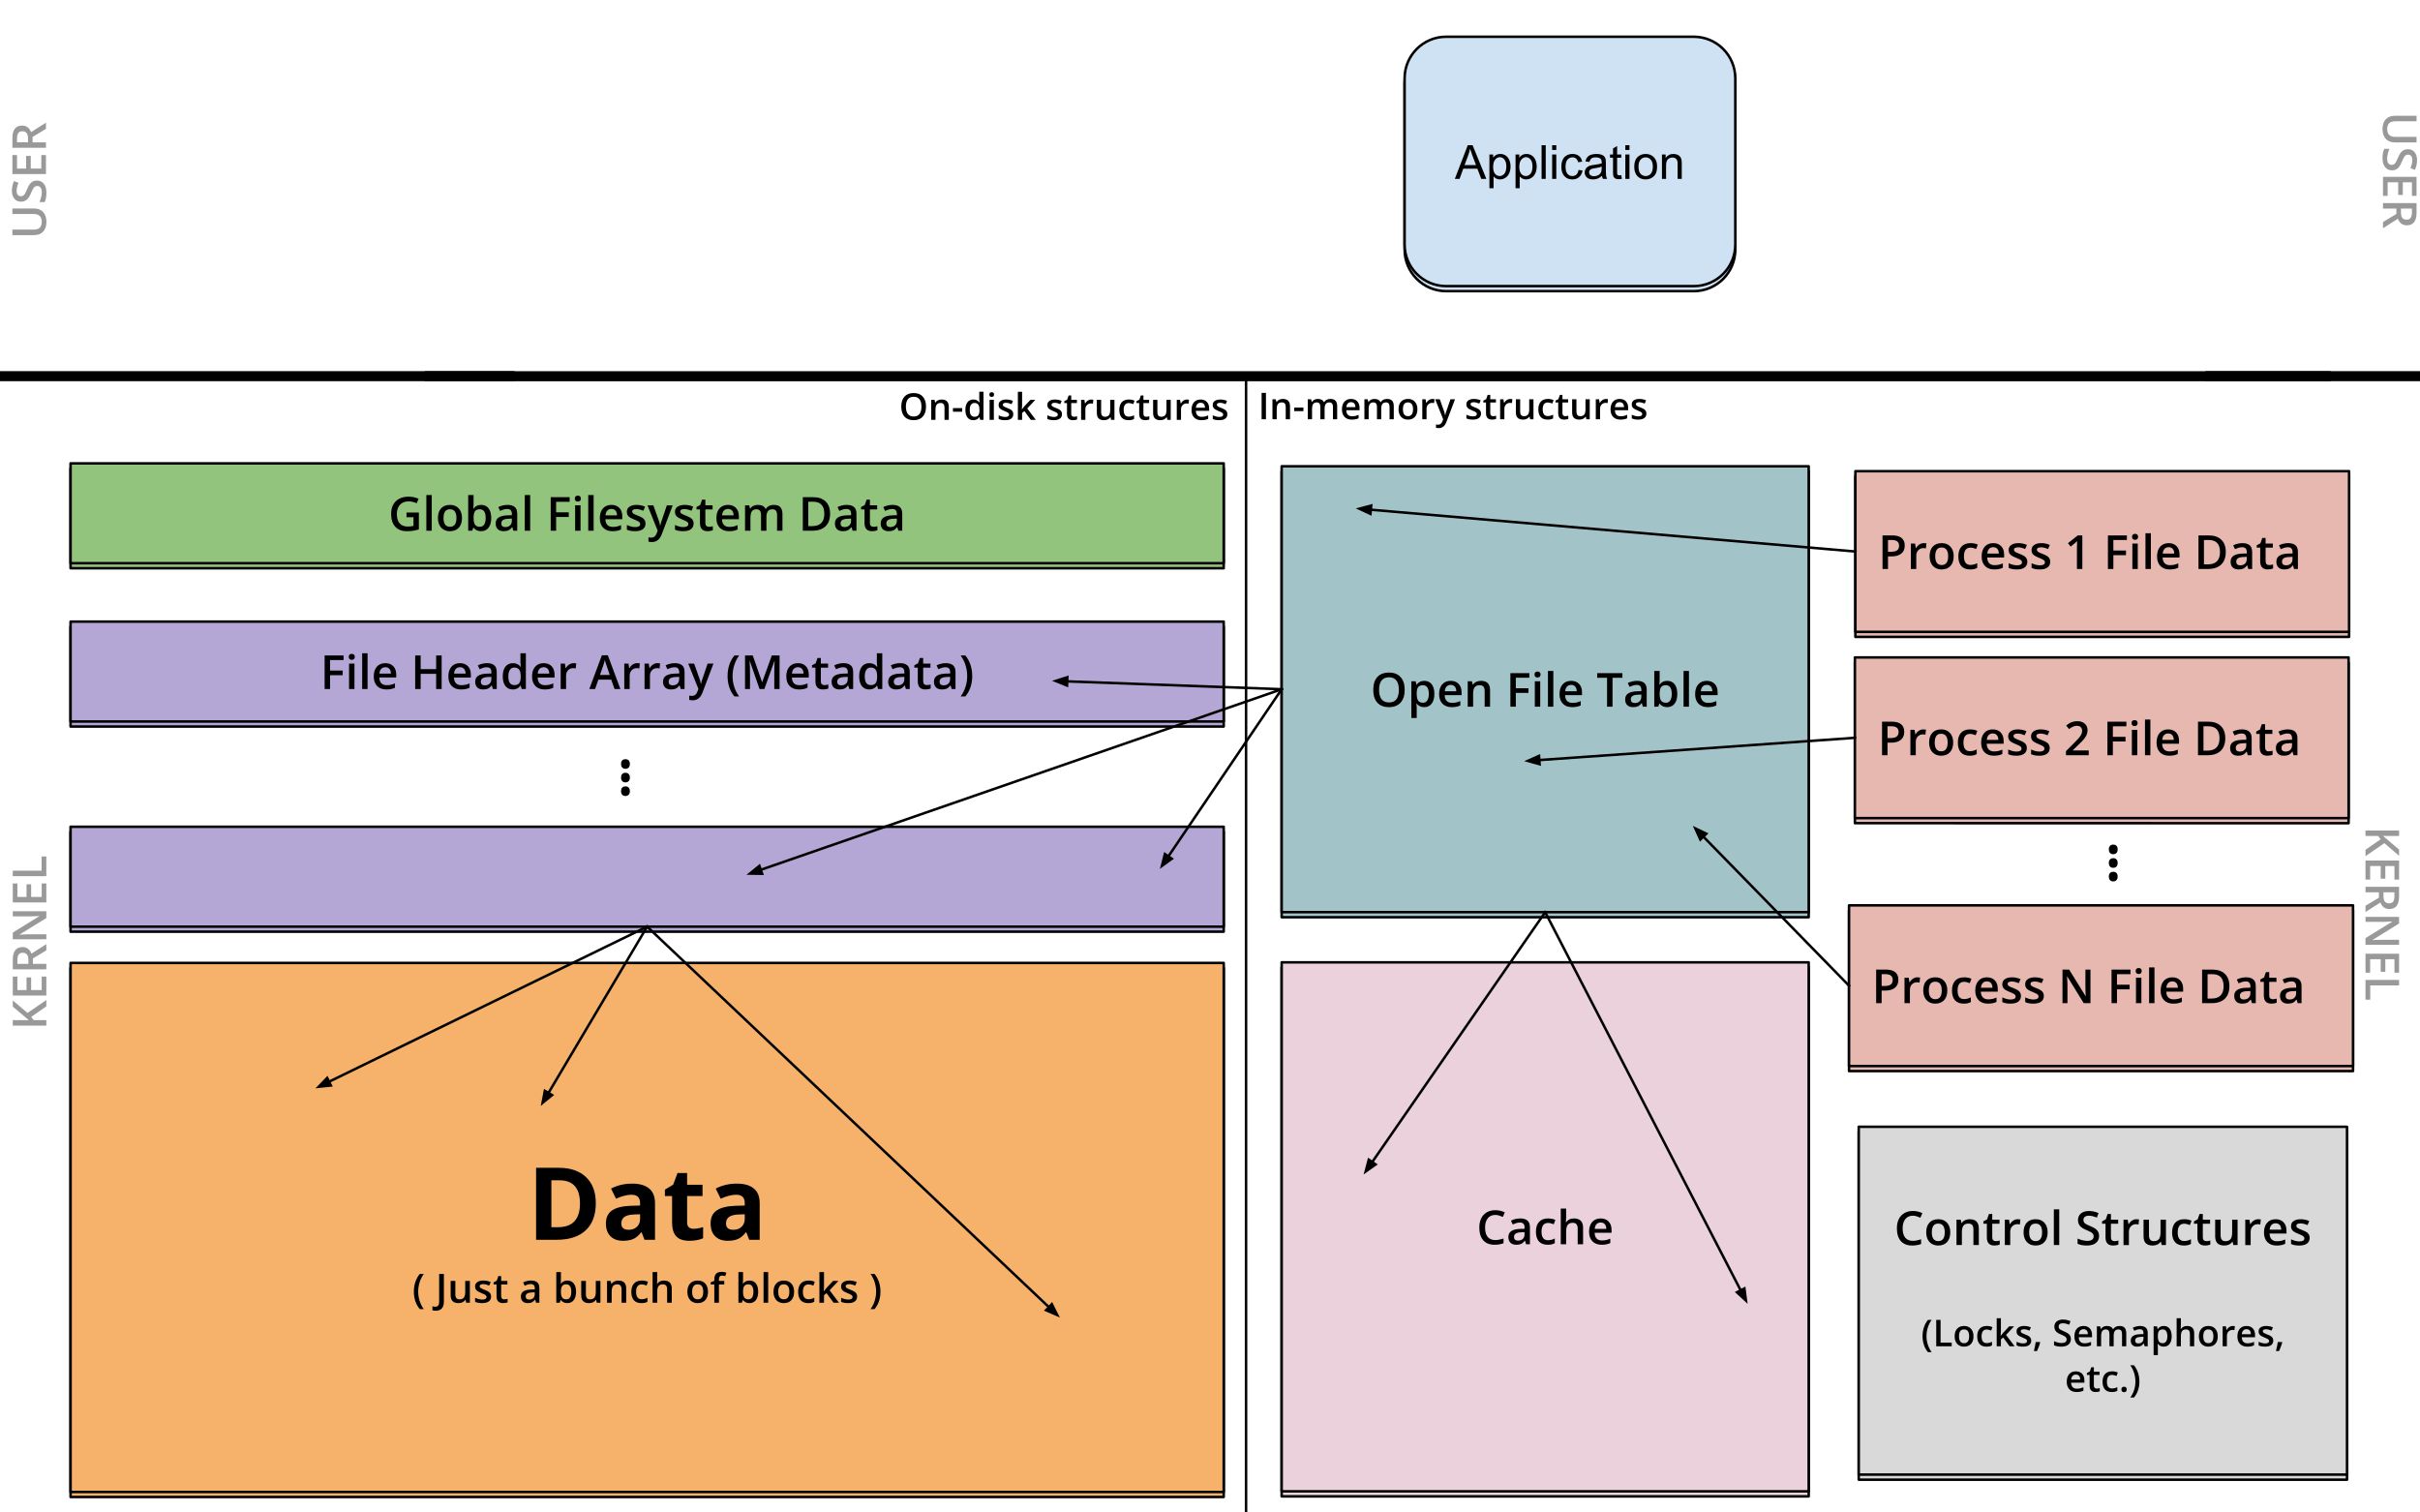
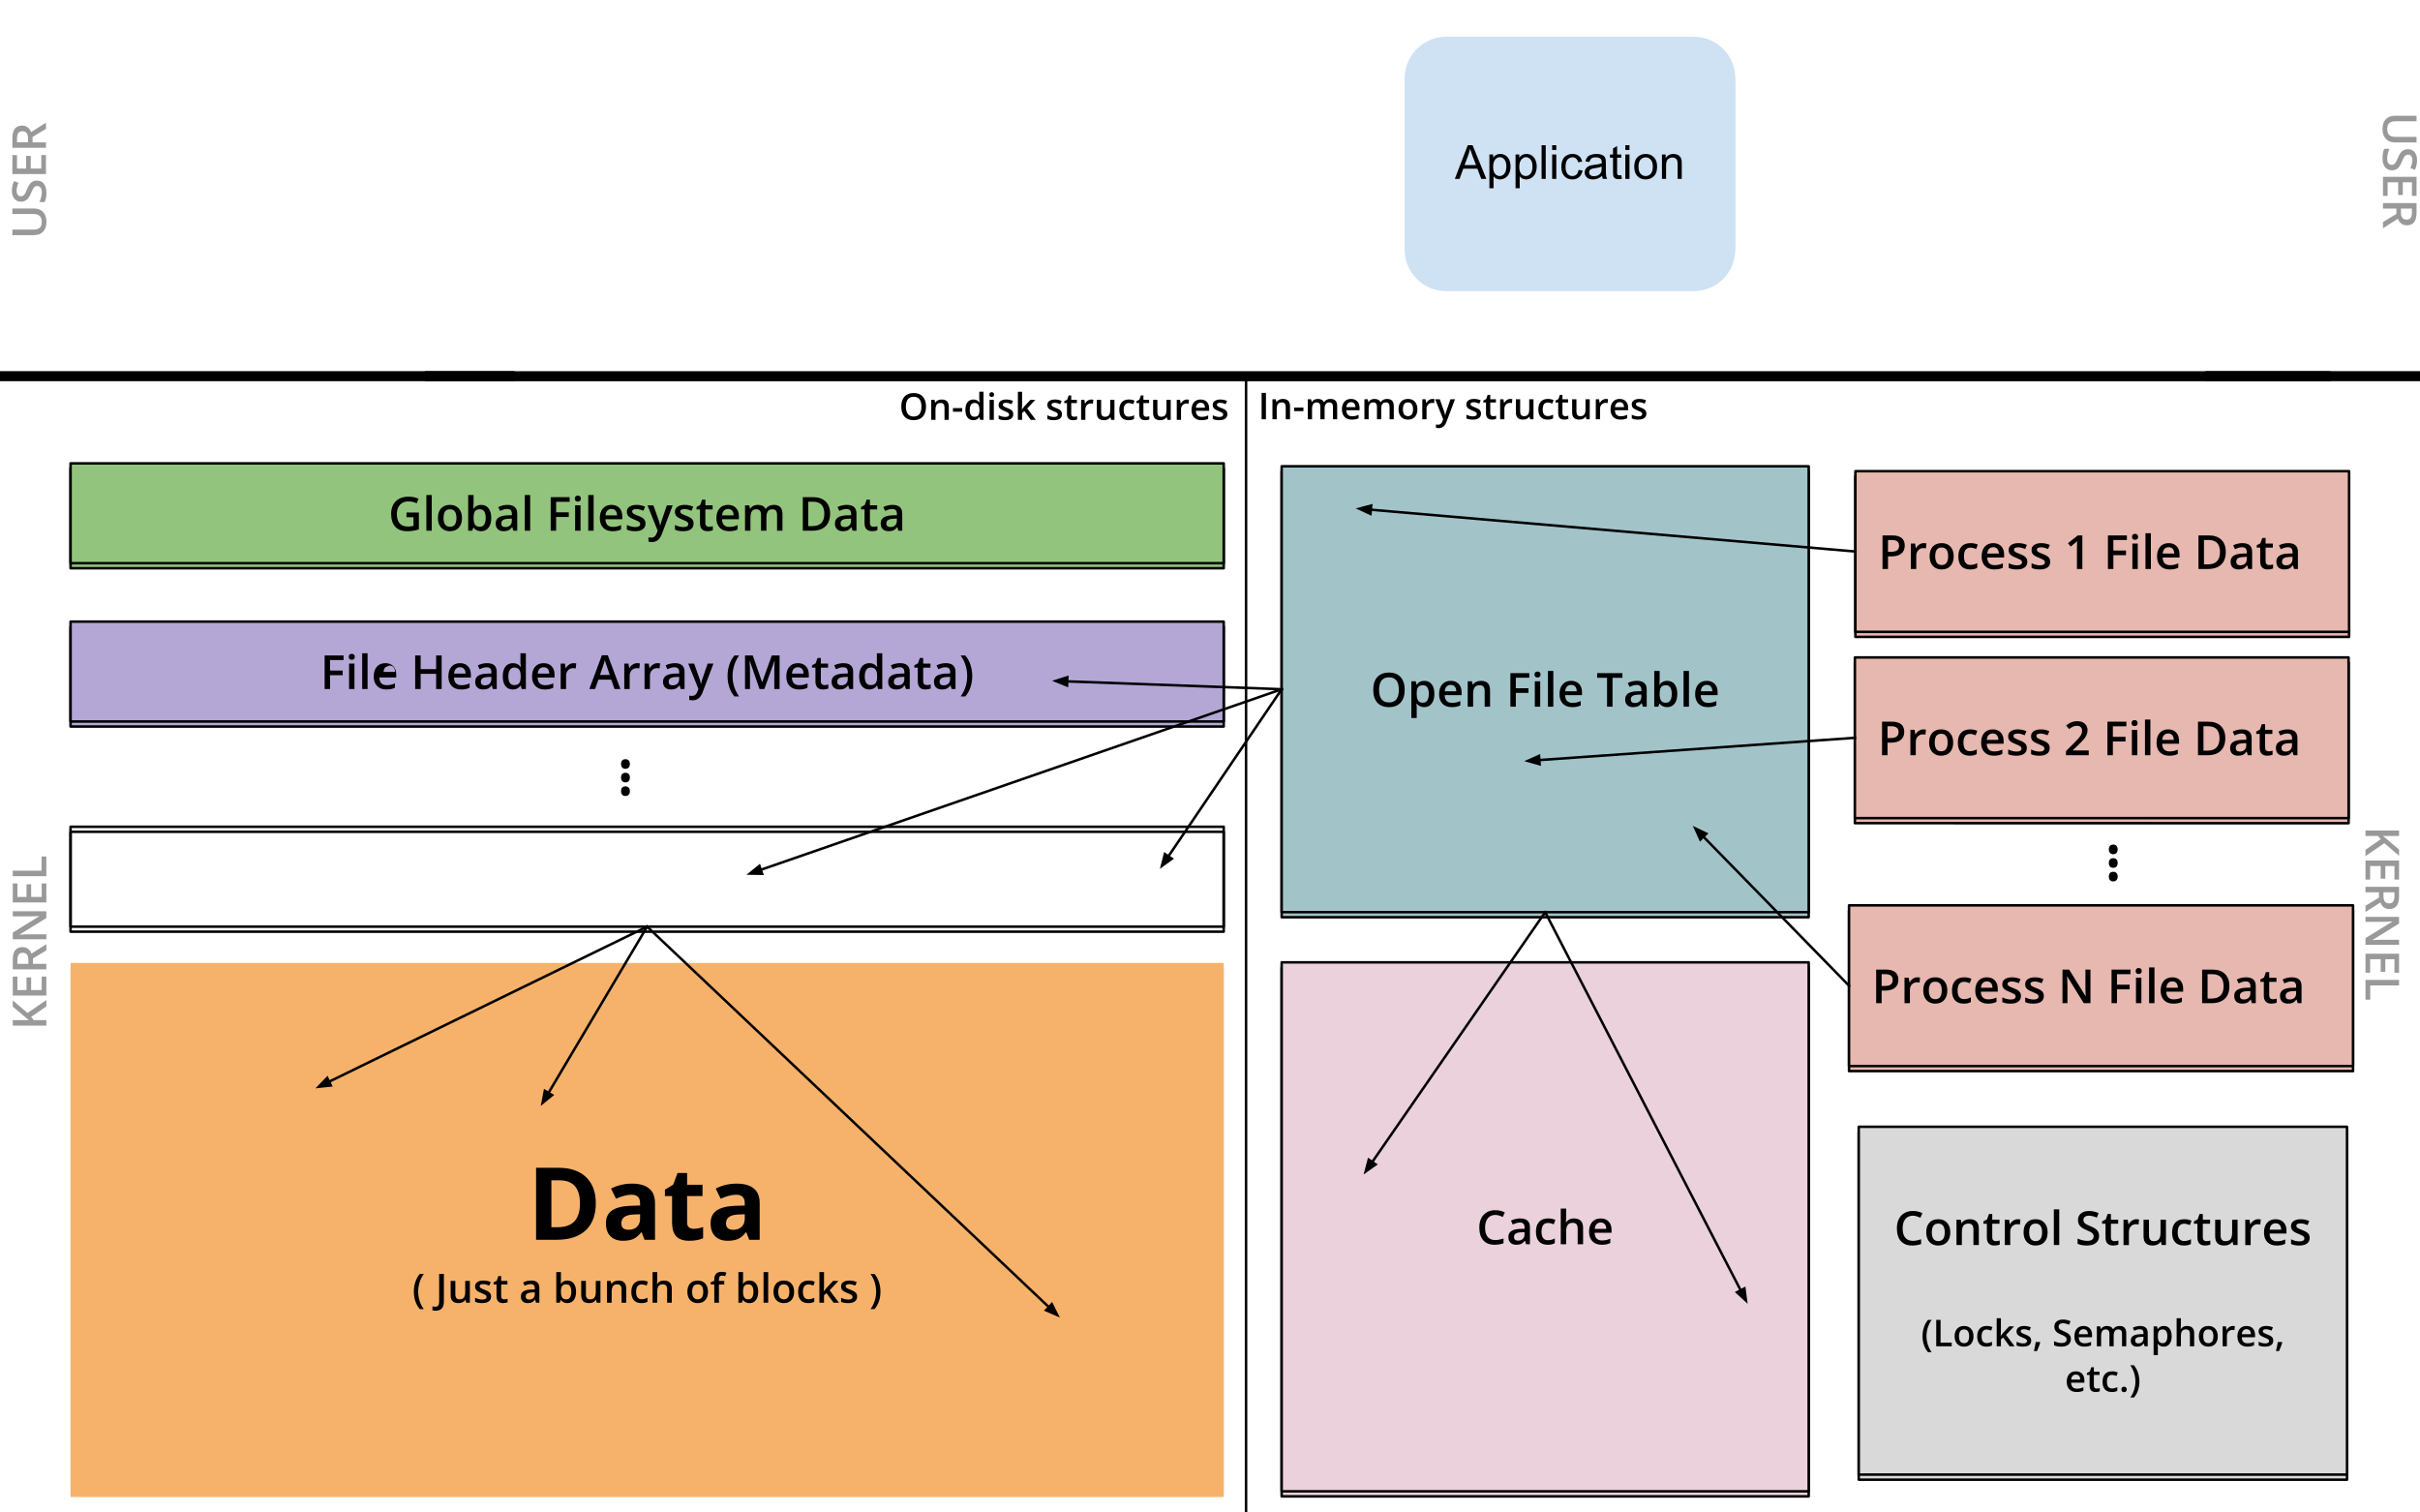
<svg xmlns="http://www.w3.org/2000/svg" xmlns:xlink="http://www.w3.org/1999/xlink" version="1.1" viewBox="0.0 0.0 960.0 600.0" fill="none" stroke="none" stroke-linecap="square" stroke-miterlimit="10" width="960.0" height="600.0">
  <clipPath id="p.0">
    <path d="m0 0l960.0 0l0 600.0l-960.0 0l0 -600.0z" clip-rule="nonzero" />
  </clipPath>
  <g clip-path="url(#p.0)">
    <path fill="#000000" fill-opacity="0.0" d="m0 0l960.0 0l0 600.0l-960.0 0z" fill-rule="evenodd" />
    <path fill="#000000" fill-opacity="0.0" d="m-0.777 149.223l202.866 0" fill-rule="evenodd" />
    <path stroke="#000000" stroke-width="4.0" stroke-linejoin="round" stroke-linecap="butt" d="m-0.777 149.223l202.866 0" fill-rule="evenodd" />
-     <path fill="#000000" fill-opacity="0.0" d="m972.239 35.286l0 68.63l-41.197 0l0 -68.63z" fill-rule="evenodd" />
    <path fill="#999999" d="m958.631 56.489l-8.609 0q-1.484 0 -2.594 -0.641q-1.094 -0.625 -1.703 -1.828q-0.594 -1.203 -0.594 -2.859q0 -2.484 1.312 -3.859q1.312 -1.375 3.609 -1.375l8.578 0l0 2.188l-8.422 0q-1.641 0 -2.438 0.766q-0.781 0.766 -0.781 2.344q0 3.078 3.234 3.078l8.406 0l0 2.188zm-9.703 11.081q-1.766 0 -2.781 -1.281q-1.016 -1.281 -1.016 -3.547q0 -2.266 0.703 -3.703l2.062 0q-0.422 0.922 -0.672 1.938q-0.25 1.031 -0.25 1.906q0 1.297 0.484 1.906q0.5 0.625 1.328 0.625q0.75 0 1.266 -0.562q0.516 -0.562 1.234 -2.344q0.734 -1.812 1.672 -2.562q0.953 -0.75 2.281 -0.75q1.672 0 2.625 1.188q0.969 1.188 0.969 3.172q0 1.922 -0.844 3.812l-1.781 -0.688q0.75 -1.781 0.75 -3.172q0 -1.062 -0.469 -1.609q-0.453 -0.547 -1.203 -0.547q-0.516 0 -0.891 0.219q-0.375 0.219 -0.703 0.719q-0.328 0.516 -0.859 1.812q-0.609 1.469 -1.141 2.141q-0.531 0.688 -1.203 1.0q-0.656 0.328 -1.562 0.328zm-3.609 10.117l0 -7.531l13.312 0l0 7.531l-1.828 0l0 -5.359l-3.625 0l0 5.016l-1.828 0l0 -5.016l-4.188 0l0 5.359l-1.844 0zm7.125 5.053l0 1.516q0 1.516 0.562 2.188q0.562 0.688 1.672 0.688q1.141 0 1.625 -0.734q0.5 -0.734 0.5 -2.219l0 -1.438l-4.359 0zm-1.812 0l-5.312 0l0 -2.172l13.312 0l0 3.75q0 2.578 -0.969 3.812q-0.953 1.25 -2.906 1.25q-2.484 0 -3.547 -2.594l-5.891 3.766l0 -2.469l5.312 -3.203l0 -2.141z" fill-rule="nonzero" />
    <path fill="#000000" fill-opacity="0.0" d="m965.302 318.698l0 98.929l-41.197 0l0 -98.929z" fill-rule="evenodd" />
    <path fill="#999999" d="m938.382 339.62l0 -2.516l6.031 -4.188l-1.047 -1.281l-4.984 0l0 -2.172l13.312 0l0 2.172l-6.359 0q1.094 0.891 2.109 1.781l4.25 3.594l0 2.469q-4.094 -3.484 -5.828 -5.0l-7.484 5.141zm0 9.299l0 -7.531l13.312 0l0 7.531l-1.828 0l0 -5.359l-3.625 0l0 5.016l-1.828 0l0 -5.016l-4.188 0l0 5.359l-1.844 0zm7.125 5.053l0 1.516q0 1.516 0.562 2.188q0.562 0.688 1.672 0.688q1.141 0 1.625 -0.734q0.5 -0.734 0.5 -2.219l0 -1.438l-4.359 0zm-1.812 0l-5.312 0l0 -2.172l13.312 0l0 3.75q0 2.578 -0.969 3.812q-0.953 1.25 -2.906 1.25q-2.484 0 -3.547 -2.594l-5.891 3.766l0 -2.469l5.312 -3.203l0 -2.141zm-5.312 20.846l0 -2.672l10.609 -6.547l0 -0.078l-0.594 0.047q-1.688 0.125 -3.094 0.125l-6.922 0l0 -1.969l13.312 0l0 2.641l-10.547 6.531l0 0.047q0.203 -0.016 1.516 -0.078q1.328 -0.047 2.062 -0.047l6.969 0l0 2.0l-13.312 0zm0 11.049l0 -7.531l13.312 0l0 7.531l-1.828 0l0 -5.359l-3.625 0l0 5.016l-1.828 0l0 -5.016l-4.188 0l0 5.359l-1.844 0zm0 2.881l13.312 0l0 2.172l-11.438 0l0 5.641l-1.875 0l0 -7.812z" fill-rule="nonzero" />
    <path fill="#000000" fill-opacity="0.0" d="m494.299 150.0l0 450.772" fill-rule="evenodd" />
    <path stroke="#000000" stroke-width="1.0" stroke-linejoin="round" stroke-linecap="butt" d="m494.299 150.0l0 450.772" fill-rule="evenodd" />
    <path fill="#000000" fill-opacity="0.0" d="m347.675 143.467l160.756 0l0 36.0l-160.756 0z" fill-rule="evenodd" />
    <path fill="#000000" d="m367.347 161.297q0 2.562 -1.281 3.984q-1.281 1.406 -3.609 1.406q-2.375 0 -3.656 -1.406q-1.266 -1.406 -1.266 -4.0q0 -2.578 1.281 -3.969q1.281 -1.391 3.656 -1.391q2.328 0 3.594 1.406q1.281 1.406 1.281 3.969zm-7.984 0q0 1.938 0.781 2.938q0.781 1.0 2.312 1.0q1.516 0 2.297 -0.984q0.781 -1.0 0.781 -2.953q0 -1.922 -0.781 -2.906q-0.766 -1.0 -2.281 -1.0q-1.547 0 -2.328 1.0q-0.781 0.984 -0.781 2.906zm17.02 5.25l-1.703 0l0 -4.859q0 -0.922 -0.375 -1.375q-0.359 -0.453 -1.156 -0.453q-1.062 0 -1.562 0.641q-0.484 0.625 -0.484 2.109l0 3.938l-1.688 0l0 -7.922l1.312 0l0.234 1.047l0.094 0q0.359 -0.562 1.016 -0.875q0.656 -0.312 1.453 -0.312q2.859 0 2.859 2.906l0 5.156zm1.647 -3.219l0 -1.422l3.672 0l0 1.422l-3.672 0zm8.075 3.359q-1.484 0 -2.312 -1.062q-0.828 -1.078 -0.828 -3.016q0 -1.953 0.828 -3.031q0.844 -1.094 2.344 -1.094q1.547 0 2.375 1.156l0.078 0q-0.125 -0.844 -0.125 -1.344l0 -2.891l1.688 0l0 11.141l-1.312 0l-0.297 -1.031l-0.078 0q-0.797 1.172 -2.359 1.172zm0.453 -1.359q1.031 0 1.5 -0.578q0.484 -0.594 0.484 -1.891l0 -0.234q0 -1.5 -0.484 -2.125q-0.484 -0.641 -1.516 -0.641q-0.891 0 -1.375 0.719q-0.469 0.719 -0.469 2.047q0 1.328 0.453 2.016q0.469 0.688 1.406 0.688zm7.694 1.219l-1.688 0l0 -7.922l1.688 0l0 7.922zm-1.781 -10.016q0 -0.453 0.234 -0.688q0.25 -0.25 0.703 -0.25q0.453 0 0.688 0.25q0.25 0.234 0.25 0.688q0 0.438 -0.25 0.688q-0.234 0.234 -0.688 0.234q-0.453 0 -0.703 -0.234q-0.234 -0.25 -0.234 -0.688zm9.493 7.766q0 1.156 -0.844 1.781q-0.844 0.609 -2.422 0.609q-1.578 0 -2.531 -0.484l0 -1.453q1.391 0.656 2.594 0.656q1.547 0 1.547 -0.938q0 -0.312 -0.172 -0.5q-0.172 -0.203 -0.562 -0.422q-0.391 -0.219 -1.094 -0.484q-1.359 -0.531 -1.844 -1.062q-0.484 -0.531 -0.484 -1.375q0 -1.016 0.812 -1.578q0.828 -0.562 2.234 -0.562q1.391 0 2.641 0.562l-0.547 1.281q-1.281 -0.531 -2.156 -0.531q-1.328 0 -1.328 0.75q0 0.375 0.344 0.641q0.359 0.25 1.516 0.703q0.984 0.375 1.422 0.688q0.453 0.312 0.656 0.734q0.219 0.406 0.219 0.984zm3.447 -1.922l0.953 -1.203l2.391 -2.547l1.938 0l-3.188 3.406l3.391 4.516l-1.984 0l-2.531 -3.469l-0.922 0.75l0 2.719l-1.672 0l0 -11.141l1.672 0l0 5.438l-0.094 1.531l0.047 0zm15.875 1.922q0 1.156 -0.844 1.781q-0.844 0.609 -2.422 0.609q-1.578 0 -2.531 -0.484l0 -1.453q1.391 0.656 2.594 0.656q1.547 0 1.547 -0.938q0 -0.312 -0.172 -0.5q-0.172 -0.203 -0.562 -0.422q-0.391 -0.219 -1.094 -0.484q-1.359 -0.531 -1.844 -1.062q-0.484 -0.531 -0.484 -1.375q0 -1.016 0.812 -1.578q0.828 -0.562 2.234 -0.562q1.391 0 2.641 0.562l-0.547 1.281q-1.281 -0.531 -2.156 -0.531q-1.328 0 -1.328 0.75q0 0.375 0.344 0.641q0.359 0.25 1.516 0.703q0.984 0.375 1.422 0.688q0.453 0.312 0.656 0.734q0.219 0.406 0.219 0.984zm4.776 1.031q0.609 0 1.219 -0.188l0 1.266q-0.266 0.125 -0.719 0.203q-0.438 0.078 -0.906 0.078q-2.391 0 -2.391 -2.516l0 -4.266l-1.078 0l0 -0.75l1.156 -0.609l0.578 -1.672l1.031 0l0 1.75l2.25 0l0 1.281l-2.25 0l0 4.234q0 0.609 0.297 0.906q0.312 0.281 0.812 0.281zm6.823 -6.844q0.5 0 0.828 0.078l-0.156 1.562q-0.359 -0.078 -0.75 -0.078q-1.0 0 -1.625 0.656q-0.625 0.656 -0.625 1.703l0 4.141l-1.688 0l0 -7.922l1.312 0l0.219 1.406l0.094 0q0.391 -0.719 1.016 -1.125q0.641 -0.422 1.375 -0.422zm7.882 8.062l-0.234 -1.031l-0.078 0q-0.359 0.547 -1.016 0.859q-0.641 0.312 -1.469 0.312q-1.438 0 -2.156 -0.703q-0.703 -0.719 -0.703 -2.172l0 -5.188l1.703 0l0 4.891q0 0.906 0.375 1.359q0.375 0.453 1.156 0.453q1.062 0 1.562 -0.625q0.5 -0.641 0.5 -2.125l0 -3.953l1.688 0l0 7.922l-1.328 0zm6.913 0.141q-1.797 0 -2.734 -1.047q-0.922 -1.047 -0.922 -3.016q0 -1.984 0.969 -3.062q0.984 -1.078 2.828 -1.078q1.25 0 2.25 0.469l-0.5 1.359q-1.078 -0.422 -1.766 -0.422q-2.047 0 -2.047 2.734q0 1.328 0.5 2.0q0.516 0.656 1.5 0.656q1.125 0 2.125 -0.547l0 1.469q-0.453 0.266 -0.969 0.375q-0.5 0.109 -1.234 0.109zm7.022 -1.359q0.609 0 1.219 -0.188l0 1.266q-0.266 0.125 -0.719 0.203q-0.438 0.078 -0.906 0.078q-2.391 0 -2.391 -2.516l0 -4.266l-1.078 0l0 -0.75l1.156 -0.609l0.578 -1.672l1.031 0l0 1.75l2.25 0l0 1.281l-2.25 0l0 4.234q0 0.609 0.297 0.906q0.312 0.281 0.812 0.281zm8.386 1.219l-0.234 -1.031l-0.078 0q-0.359 0.547 -1.016 0.859q-0.641 0.312 -1.469 0.312q-1.438 0 -2.156 -0.703q-0.703 -0.719 -0.703 -2.172l0 -5.188l1.703 0l0 4.891q0 0.906 0.375 1.359q0.375 0.453 1.156 0.453q1.062 0 1.562 -0.625q0.5 -0.641 0.5 -2.125l0 -3.953l1.688 0l0 7.922l-1.328 0zm7.741 -8.062q0.5 0 0.828 0.078l-0.156 1.562q-0.359 -0.078 -0.75 -0.078q-1.0 0 -1.625 0.656q-0.625 0.656 -0.625 1.703l0 4.141l-1.688 0l0 -7.922l1.312 0l0.219 1.406l0.094 0q0.391 -0.719 1.016 -1.125q0.641 -0.422 1.375 -0.422zm5.757 8.203q-1.844 0 -2.891 -1.078q-1.031 -1.078 -1.031 -2.969q0 -1.938 0.953 -3.047q0.969 -1.109 2.656 -1.109q1.578 0 2.484 0.953q0.906 0.953 0.906 2.625l0 0.906l-5.266 0q0.031 1.156 0.609 1.781q0.594 0.609 1.656 0.609q0.703 0 1.297 -0.125q0.609 -0.141 1.312 -0.453l0 1.375q-0.609 0.297 -1.25 0.406q-0.625 0.125 -1.438 0.125zm-0.312 -6.922q-0.797 0 -1.281 0.516q-0.484 0.5 -0.578 1.469l3.594 0q-0.016 -0.984 -0.469 -1.484q-0.453 -0.5 -1.266 -0.5zm10.616 4.531q0 1.156 -0.844 1.781q-0.844 0.609 -2.422 0.609q-1.578 0 -2.531 -0.484l0 -1.453q1.391 0.656 2.594 0.656q1.547 0 1.547 -0.938q0 -0.312 -0.172 -0.5q-0.172 -0.203 -0.562 -0.422q-0.391 -0.219 -1.094 -0.484q-1.359 -0.531 -1.844 -1.062q-0.484 -0.531 -0.484 -1.375q0 -1.016 0.812 -1.578q0.828 -0.562 2.234 -0.562q1.391 0 2.641 0.562l-0.547 1.281q-1.281 -0.531 -2.156 -0.531q-1.328 0 -1.328 0.75q0 0.375 0.344 0.641q0.359 0.25 1.516 0.703q0.984 0.375 1.422 0.688q0.453 0.312 0.656 0.734q0.219 0.406 0.219 0.984z" fill-rule="nonzero" />
    <path fill="#000000" fill-opacity="0.0" d="m490.098 143.238l174.866 0l0 36.0l-174.866 0z" fill-rule="evenodd" />
    <path fill="#000000" d="m500.473 166.318l0 -10.469l1.719 0l0 10.469l-1.719 0zm11.27 0l-1.703 0l0 -4.859q0 -0.922 -0.375 -1.375q-0.359 -0.453 -1.156 -0.453q-1.062 0 -1.562 0.641q-0.484 0.625 -0.484 2.109l0 3.938l-1.688 0l0 -7.922l1.312 0l0.234 1.047l0.094 0q0.359 -0.562 1.016 -0.875q0.656 -0.312 1.453 -0.312q2.859 0 2.859 2.906l0 5.156zm1.647 -3.219l0 -1.422l3.672 0l0 1.422l-3.672 0zm12.075 3.219l-1.688 0l0 -4.875q0 -0.922 -0.344 -1.359q-0.344 -0.453 -1.078 -0.453q-0.969 0 -1.422 0.641q-0.453 0.625 -0.453 2.109l0 3.938l-1.688 0l0 -7.922l1.312 0l0.234 1.047l0.094 0q0.328 -0.562 0.953 -0.875q0.625 -0.312 1.375 -0.312q1.828 0 2.422 1.25l0.109 0q0.359 -0.594 0.984 -0.922q0.641 -0.328 1.469 -0.328q1.422 0 2.062 0.719q0.641 0.719 0.641 2.188l0 5.156l-1.672 0l0 -4.875q0 -0.922 -0.359 -1.359q-0.344 -0.453 -1.062 -0.453q-0.984 0 -1.438 0.625q-0.453 0.609 -0.453 1.875l0 4.188zm10.793 0.141q-1.844 0 -2.891 -1.078q-1.031 -1.078 -1.031 -2.969q0 -1.938 0.953 -3.047q0.969 -1.109 2.656 -1.109q1.578 0 2.484 0.953q0.906 0.953 0.906 2.625l0 0.906l-5.266 0q0.031 1.156 0.609 1.781q0.594 0.609 1.656 0.609q0.703 0 1.297 -0.125q0.609 -0.141 1.312 -0.453l0 1.375q-0.609 0.297 -1.25 0.406q-0.625 0.125 -1.438 0.125zm-0.312 -6.922q-0.797 0 -1.281 0.516q-0.484 0.5 -0.578 1.469l3.594 0q-0.016 -0.984 -0.469 -1.484q-0.453 -0.5 -1.266 -0.5zm11.976 6.781l-1.688 0l0 -4.875q0 -0.922 -0.344 -1.359q-0.344 -0.453 -1.078 -0.453q-0.969 0 -1.422 0.641q-0.453 0.625 -0.453 2.109l0 3.938l-1.688 0l0 -7.922l1.312 0l0.234 1.047l0.094 0q0.328 -0.562 0.953 -0.875q0.625 -0.312 1.375 -0.312q1.828 0 2.422 1.25l0.109 0q0.359 -0.594 0.984 -0.922q0.641 -0.328 1.469 -0.328q1.422 0 2.062 0.719q0.641 0.719 0.641 2.188l0 5.156l-1.672 0l0 -4.875q0 -0.922 -0.359 -1.359q-0.344 -0.453 -1.062 -0.453q-0.984 0 -1.438 0.625q-0.453 0.609 -0.453 1.875l0 4.188zm14.356 -3.969q0 1.938 -1.0 3.031q-0.984 1.078 -2.766 1.078q-1.109 0 -1.969 -0.5q-0.844 -0.5 -1.297 -1.438q-0.453 -0.938 -0.453 -2.172q0 -1.922 0.984 -3.0q0.984 -1.094 2.781 -1.094q1.719 0 2.719 1.109q1.0 1.109 1.0 2.984zm-5.75 0q0 2.734 2.016 2.734q2.0 0 2.0 -2.734q0 -2.719 -2.016 -2.719q-1.062 0 -1.531 0.703q-0.469 0.703 -0.469 2.016zm11.703 -4.094q0.5 0 0.828 0.078l-0.156 1.562q-0.359 -0.078 -0.75 -0.078q-1.0 0 -1.625 0.656q-0.625 0.656 -0.625 1.703l0 4.141l-1.688 0l0 -7.922l1.312 0l0.219 1.406l0.094 0q0.391 -0.719 1.016 -1.125q0.641 -0.422 1.375 -0.422zm1.1 0.141l1.828 0l1.609 4.5q0.375 0.953 0.484 1.797l0.062 0q0.062 -0.391 0.234 -0.953q0.172 -0.562 1.828 -5.344l1.812 0l-3.391 8.969q-0.922 2.469 -3.078 2.469q-0.547 0 -1.078 -0.109l0 -1.344q0.375 0.094 0.859 0.094q1.219 0 1.719 -1.406l0.281 -0.75l-3.172 -7.922zm18.18 5.672q0 1.156 -0.844 1.781q-0.844 0.609 -2.422 0.609q-1.578 0 -2.531 -0.484l0 -1.453q1.391 0.656 2.594 0.656q1.547 0 1.547 -0.938q0 -0.312 -0.172 -0.5q-0.172 -0.203 -0.562 -0.422q-0.391 -0.219 -1.094 -0.484q-1.359 -0.531 -1.844 -1.062q-0.484 -0.531 -0.484 -1.375q0 -1.016 0.812 -1.578q0.828 -0.562 2.234 -0.562q1.391 0 2.641 0.562l-0.547 1.281q-1.281 -0.531 -2.156 -0.531q-1.328 0 -1.328 0.75q0 0.375 0.344 0.641q0.359 0.25 1.516 0.703q0.984 0.375 1.422 0.688q0.453 0.312 0.656 0.734q0.219 0.406 0.219 0.984zm4.776 1.031q0.609 0 1.219 -0.188l0 1.266q-0.266 0.125 -0.719 0.203q-0.438 0.078 -0.906 0.078q-2.391 0 -2.391 -2.516l0 -4.266l-1.078 0l0 -0.75l1.156 -0.609l0.578 -1.672l1.031 0l0 1.75l2.25 0l0 1.281l-2.25 0l0 4.234q0 0.609 0.297 0.906q0.312 0.281 0.812 0.281zm6.823 -6.844q0.5 0 0.828 0.078l-0.156 1.562q-0.359 -0.078 -0.75 -0.078q-1.0 0 -1.625 0.656q-0.625 0.656 -0.625 1.703l0 4.141l-1.688 0l0 -7.922l1.312 0l0.219 1.406l0.094 0q0.391 -0.719 1.016 -1.125q0.641 -0.422 1.375 -0.422zm7.882 8.062l-0.234 -1.031l-0.078 0q-0.359 0.547 -1.016 0.859q-0.641 0.312 -1.469 0.312q-1.438 0 -2.156 -0.703q-0.703 -0.719 -0.703 -2.172l0 -5.188l1.703 0l0 4.891q0 0.906 0.375 1.359q0.375 0.453 1.156 0.453q1.062 0 1.562 -0.625q0.5 -0.641 0.5 -2.125l0 -3.953l1.688 0l0 7.922l-1.328 0zm6.913 0.141q-1.797 0 -2.734 -1.047q-0.922 -1.047 -0.922 -3.016q0 -1.984 0.969 -3.062q0.984 -1.078 2.828 -1.078q1.25 0 2.25 0.469l-0.5 1.359q-1.078 -0.422 -1.766 -0.422q-2.047 0 -2.047 2.734q0 1.328 0.5 2.0q0.516 0.656 1.5 0.656q1.125 0 2.125 -0.547l0 1.469q-0.453 0.266 -0.969 0.375q-0.5 0.109 -1.234 0.109zm7.022 -1.359q0.609 0 1.219 -0.188l0 1.266q-0.266 0.125 -0.719 0.203q-0.438 0.078 -0.906 0.078q-2.391 0 -2.391 -2.516l0 -4.266l-1.078 0l0 -0.75l1.156 -0.609l0.578 -1.672l1.031 0l0 1.75l2.25 0l0 1.281l-2.25 0l0 4.234q0 0.609 0.297 0.906q0.312 0.281 0.812 0.281zm8.386 1.219l-0.234 -1.031l-0.078 0q-0.359 0.547 -1.016 0.859q-0.641 0.312 -1.469 0.312q-1.438 0 -2.156 -0.703q-0.703 -0.719 -0.703 -2.172l0 -5.188l1.703 0l0 4.891q0 0.906 0.375 1.359q0.375 0.453 1.156 0.453q1.062 0 1.562 -0.625q0.5 -0.641 0.5 -2.125l0 -3.953l1.688 0l0 7.922l-1.328 0zm7.741 -8.062q0.5 0 0.828 0.078l-0.156 1.562q-0.359 -0.078 -0.75 -0.078q-1.0 0 -1.625 0.656q-0.625 0.656 -0.625 1.703l0 4.141l-1.688 0l0 -7.922l1.312 0l0.219 1.406l0.094 0q0.391 -0.719 1.016 -1.125q0.641 -0.422 1.375 -0.422zm5.757 8.203q-1.844 0 -2.891 -1.078q-1.031 -1.078 -1.031 -2.969q0 -1.938 0.953 -3.047q0.969 -1.109 2.656 -1.109q1.578 0 2.484 0.953q0.906 0.953 0.906 2.625l0 0.906l-5.266 0q0.031 1.156 0.609 1.781q0.594 0.609 1.656 0.609q0.703 0 1.297 -0.125q0.609 -0.141 1.312 -0.453l0 1.375q-0.609 0.297 -1.25 0.406q-0.625 0.125 -1.438 0.125zm-0.312 -6.922q-0.797 0 -1.281 0.516q-0.484 0.5 -0.578 1.469l3.594 0q-0.016 -0.984 -0.469 -1.484q-0.453 -0.5 -1.266 -0.5zm10.616 4.531q0 1.156 -0.844 1.781q-0.844 0.609 -2.422 0.609q-1.578 0 -2.531 -0.484l0 -1.453q1.391 0.656 2.594 0.656q1.547 0 1.547 -0.938q0 -0.312 -0.172 -0.5q-0.172 -0.203 -0.562 -0.422q-0.391 -0.219 -1.094 -0.484q-1.359 -0.531 -1.844 -1.062q-0.484 -0.531 -0.484 -1.375q0 -1.016 0.812 -1.578q0.828 -0.562 2.234 -0.562q1.391 0 2.641 0.562l-0.547 1.281q-1.281 -0.531 -2.156 -0.531q-1.328 0 -1.328 0.75q0 0.375 0.344 0.641q0.359 0.25 1.516 0.703q0.984 0.375 1.422 0.688q0.453 0.312 0.656 0.734q0.219 0.406 0.219 0.984z" fill-rule="nonzero" />
    <path fill="#000000" fill-opacity="0.0" d="m-8.689 103.916l0 -68.63l41.197 0l0 68.63z" fill-rule="evenodd" />
    <path fill="#999999" d="m4.918 82.713l8.609 0q1.484 0 2.594 0.641q1.094 0.625 1.703 1.828q0.594 1.203 0.594 2.859q0 2.484 -1.312 3.859q-1.313 1.375 -3.609 1.375l-8.578 0l0 -2.188l8.422 0q1.641 0 2.438 -0.766q0.781 -0.766 0.781 -2.344q0 -3.078 -3.234 -3.078l-8.406 0l0 -2.188zm9.703 -11.081q1.766 0 2.781 1.281q1.016 1.281 1.016 3.547q0 2.266 -0.703 3.703l-2.063 0q0.422 -0.922 0.672 -1.938q0.25 -1.031 0.25 -1.906q0 -1.297 -0.484 -1.906q-0.5 -0.625 -1.328 -0.625q-0.75 0 -1.266 0.562q-0.516 0.562 -1.234 2.344q-0.734 1.812 -1.672 2.562q-0.953 0.75 -2.281 0.75q-1.672 0 -2.625 -1.188q-0.969 -1.188 -0.969 -3.172q0 -1.922 0.844 -3.812l1.781 0.688q-0.75 1.781 -0.75 3.172q0 1.062 0.469 1.609q0.453 0.547 1.203 0.547q0.516 0 0.891 -0.219q0.375 -0.219 0.703 -0.719q0.328 -0.516 0.859 -1.812q0.609 -1.469 1.141 -2.141q0.531 -0.688 1.203 -1.0q0.656 -0.328 1.562 -0.328zm3.609 -10.117l0 7.531l-13.312 0l0 -7.531l1.828 0l0 5.359l3.625 0l0 -5.016l1.828 0l0 5.016l4.188 0l0 -5.359l1.844 0zm-7.125 -5.053l0 -1.516q0 -1.516 -0.562 -2.188q-0.562 -0.688 -1.672 -0.688q-1.141 0 -1.625 0.734q-0.5 0.734 -0.5 2.219l0 1.438l4.359 0zm1.812 0l5.313 0l0 2.172l-13.312 0l0 -3.75q0 -2.578 0.969 -3.812q0.953 -1.25 2.906 -1.25q2.484 0 3.547 2.594l5.891 -3.766l0 2.469l-5.313 3.203l0 2.141z" fill-rule="nonzero" />
    <path fill="#000000" fill-opacity="0.0" d="m-8.537 417.627l0 -98.929l41.197 0l0 98.929z" fill-rule="evenodd" />
    <path fill="#999999" d="m18.383 396.705l0 2.516l-6.031 4.188l1.047 1.281l4.984 0l0 2.172l-13.312 0l0 -2.172l6.359 0q-1.094 -0.891 -2.109 -1.781l-4.25 -3.594l0 -2.469q4.094 3.484 5.828 5.0l7.484 -5.141zm0 -9.299l0 7.531l-13.312 0l0 -7.531l1.828 0l0 5.359l3.625 0l0 -5.016l1.828 0l0 5.016l4.187 0l0 -5.359l1.844 0zm-7.125 -5.053l0 -1.516q0 -1.516 -0.562 -2.188q-0.562 -0.688 -1.672 -0.688q-1.141 0 -1.625 0.734q-0.5 0.734 -0.5 2.219l0 1.438l4.359 0zm1.812 0l5.312 0l0 2.172l-13.312 0l0 -3.75q0 -2.578 0.969 -3.812q0.953 -1.25 2.906 -1.25q2.484 0 3.547 2.594l5.891 -3.766l0 2.469l-5.312 3.203l0 2.141zm5.312 -20.846l0 2.672l-10.609 6.547l0 0.078l0.594 -0.047q1.688 -0.125 3.094 -0.125l6.922 0l0 1.969l-13.312 0l0 -2.641l10.547 -6.531l0 -0.047q-0.203 0.016 -1.516 0.078q-1.328 0.047 -2.062 0.047l-6.969 0l0 -2.0l13.312 0zm0 -11.049l0 7.531l-13.312 0l0 -7.531l1.828 0l0 5.359l3.625 0l0 -5.016l1.828 0l0 5.016l4.187 0l0 -5.359l1.844 0zm0 -2.881l-13.312 0l0 -2.172l11.438 0l0 -5.641l1.875 0l0 7.812z" fill-rule="nonzero" />
    <g filter="url(#shadowFilter-p.1)">
      <use xlink:href="#p.1" transform="matrix(1.0 0.0 0.0 1.0 0.0 2.0)" />
    </g>
    <defs>
      <filter id="shadowFilter-p.1" filterUnits="userSpaceOnUse">
        <feGaussianBlur in="SourceAlpha" stdDeviation="2.0" result="blur" />
        <feComponentTransfer in="blur" color-interpolation-filters="sRGB">
          <feFuncR type="linear" slope="0" intercept="0.0" />
          <feFuncG type="linear" slope="0" intercept="0.0" />
          <feFuncB type="linear" slope="0" intercept="0.0" />
          <feFuncA type="linear" slope="0.5" intercept="0" />
        </feComponentTransfer>
      </filter>
    </defs>
    <g id="p.1">
      <path fill="#93c47d" d="m27.99 183.808l457.449 0l0 39.622l-457.449 0z" fill-rule="evenodd" />
      <path stroke="#000000" stroke-width="1.0" stroke-linejoin="round" stroke-linecap="butt" d="m27.99 183.808l457.449 0l0 39.622l-457.449 0z" fill-rule="evenodd" />
      <path fill="#000000" d="m161.258 203.321l4.906 0l0 6.688q-1.203 0.391 -2.312 0.547q-1.109 0.172 -2.391 0.172q-3.031 0 -4.672 -1.781q-1.625 -1.797 -1.625 -5.062q0 -3.219 1.844 -5.031q1.844 -1.828 5.094 -1.828q2.078 0 3.953 0.812l-0.766 1.812q-1.625 -0.75 -3.25 -0.75q-2.125 0 -3.375 1.344q-1.234 1.328 -1.234 3.656q0 2.438 1.109 3.719q1.125 1.266 3.219 1.266q1.062 0 2.266 -0.266l0 -3.438l-2.766 0l0 -1.859zm10.015 7.219l-2.141 0l0 -14.172l2.141 0l0 14.172zm11.998 -5.062q0 2.469 -1.266 3.859q-1.266 1.391 -3.531 1.391q-1.406 0 -2.5 -0.641q-1.078 -0.641 -1.672 -1.828q-0.578 -1.203 -0.578 -2.781q0 -2.438 1.25 -3.812q1.266 -1.375 3.562 -1.375q2.188 0 3.453 1.406q1.281 1.406 1.281 3.781zm-7.328 0q0 3.5 2.578 3.5q2.547 0 2.547 -3.5q0 -3.453 -2.578 -3.453q-1.344 0 -1.953 0.906q-0.594 0.891 -0.594 2.547zm14.927 -5.188q1.891 0 2.938 1.359q1.062 1.359 1.062 3.828q0 2.484 -1.078 3.875q-1.062 1.375 -2.953 1.375q-1.906 0 -2.969 -1.375l-0.141 0l-0.391 1.188l-1.609 0l0 -14.172l2.141 0l0 3.375q0 0.359 -0.047 1.109q-0.031 0.734 -0.047 0.938l0.094 0q1.016 -1.5 3.0 -1.5zm-0.547 1.734q-1.297 0 -1.875 0.766q-0.562 0.766 -0.578 2.547l0 0.141q0 1.844 0.578 2.672q0.594 0.828 1.906 0.828q1.141 0 1.719 -0.906q0.594 -0.906 0.594 -2.609q0 -3.438 -2.344 -3.438zm13.327 8.516l-0.422 -1.406l-0.078 0q-0.719 0.922 -1.469 1.266q-0.734 0.328 -1.891 0.328q-1.484 0 -2.328 -0.797q-0.828 -0.812 -0.828 -2.281q0 -1.562 1.156 -2.344q1.172 -0.797 3.531 -0.875l1.734 -0.047l0 -0.547q0 -0.953 -0.453 -1.438q-0.438 -0.484 -1.391 -0.484q-0.766 0 -1.484 0.234q-0.703 0.234 -1.359 0.531l-0.703 -1.516q0.828 -0.438 1.797 -0.656q0.984 -0.219 1.844 -0.219q1.922 0 2.891 0.844q0.984 0.828 0.984 2.625l0 6.781l-1.531 0zm-3.188 -1.453q1.172 0 1.875 -0.656q0.703 -0.656 0.703 -1.828l0 -0.875l-1.281 0.062q-1.516 0.047 -2.203 0.5q-0.688 0.453 -0.688 1.375q0 0.672 0.391 1.047q0.406 0.375 1.203 0.375zm9.853 1.453l-2.141 0l0 -14.172l2.141 0l0 14.172zm10.298 0l-2.156 0l0 -13.312l7.516 0l0 1.828l-5.359 0l0 4.172l5.016 0l0 1.844l-5.016 0l0 5.469zm9.679 0l-2.141 0l0 -10.078l2.141 0l0 10.078zm-2.266 -12.75q0 -0.562 0.312 -0.875q0.312 -0.312 0.891 -0.312q0.562 0 0.875 0.312q0.328 0.312 0.328 0.875q0 0.547 -0.328 0.875q-0.312 0.312 -0.875 0.312q-0.578 0 -0.891 -0.312q-0.312 -0.328 -0.312 -0.875zm7.467 12.75l-2.141 0l0 -14.172l2.141 0l0 14.172zm7.467 0.188q-2.359 0 -3.688 -1.375q-1.328 -1.375 -1.328 -3.781q0 -2.469 1.234 -3.875q1.234 -1.406 3.375 -1.406q2.0 0 3.156 1.219q1.156 1.203 1.156 3.312l0 1.156l-6.703 0q0.031 1.469 0.781 2.266q0.75 0.781 2.109 0.781q0.891 0 1.656 -0.156q0.781 -0.172 1.656 -0.562l0 1.734q-0.781 0.375 -1.594 0.531q-0.797 0.156 -1.812 0.156zm-0.406 -8.828q-1.016 0 -1.641 0.656q-0.609 0.641 -0.719 1.875l4.578 0q-0.031 -1.234 -0.609 -1.875q-0.578 -0.656 -1.609 -0.656zm13.515 5.766q0 1.484 -1.078 2.281q-1.062 0.781 -3.078 0.781q-2.016 0 -3.234 -0.609l0 -1.859q1.781 0.828 3.312 0.828q1.969 0 1.969 -1.203q0 -0.375 -0.219 -0.625q-0.219 -0.266 -0.719 -0.531q-0.5 -0.281 -1.391 -0.625q-1.734 -0.672 -2.359 -1.344q-0.609 -0.672 -0.609 -1.75q0 -1.297 1.047 -2.0q1.047 -0.719 2.828 -0.719q1.781 0 3.375 0.719l-0.703 1.609q-1.625 -0.672 -2.734 -0.672q-1.703 0 -1.703 0.953q0 0.484 0.438 0.812q0.453 0.328 1.938 0.891q1.25 0.484 1.812 0.891q0.562 0.406 0.828 0.938q0.281 0.516 0.281 1.234zm0.785 -7.203l2.328 0l2.047 5.719q0.469 1.219 0.625 2.297l0.078 0q0.078 -0.5 0.297 -1.219q0.219 -0.719 2.312 -6.797l2.312 0l-4.312 11.422q-1.172 3.141 -3.906 3.141q-0.719 0 -1.391 -0.156l0 -1.703q0.484 0.109 1.109 0.109q1.547 0 2.172 -1.781l0.375 -0.953l-4.047 -10.078zm18.299 7.203q0 1.484 -1.078 2.281q-1.062 0.781 -3.078 0.781q-2.016 0 -3.234 -0.609l0 -1.859q1.781 0.828 3.312 0.828q1.969 0 1.969 -1.203q0 -0.375 -0.219 -0.625q-0.219 -0.266 -0.719 -0.531q-0.5 -0.281 -1.391 -0.625q-1.734 -0.672 -2.359 -1.344q-0.609 -0.672 -0.609 -1.75q0 -1.297 1.047 -2.0q1.047 -0.719 2.828 -0.719q1.781 0 3.375 0.719l-0.703 1.609q-1.625 -0.672 -2.734 -0.672q-1.703 0 -1.703 0.953q0 0.484 0.438 0.812q0.453 0.328 1.938 0.891q1.25 0.484 1.812 0.891q0.562 0.406 0.828 0.938q0.281 0.516 0.281 1.234zm6.067 1.328q0.781 0 1.562 -0.25l0 1.609q-0.344 0.156 -0.906 0.266q-0.562 0.109 -1.172 0.109q-3.031 0 -3.031 -3.219l0 -5.422l-1.375 0l0 -0.953l1.469 -0.781l0.734 -2.125l1.312 0l0 2.234l2.875 0l0 1.625l-2.875 0l0 5.391q0 0.781 0.391 1.156q0.391 0.359 1.016 0.359zm7.989 1.734q-2.359 0 -3.688 -1.375q-1.328 -1.375 -1.328 -3.781q0 -2.469 1.234 -3.875q1.234 -1.406 3.375 -1.406q2.0 0 3.156 1.219q1.156 1.203 1.156 3.312l0 1.156l-6.703 0q0.031 1.469 0.781 2.266q0.75 0.781 2.109 0.781q0.891 0 1.656 -0.156q0.781 -0.172 1.656 -0.562l0 1.734q-0.781 0.375 -1.594 0.531q-0.797 0.156 -1.812 0.156zm-0.406 -8.828q-1.016 0 -1.641 0.656q-0.609 0.641 -0.719 1.875l4.578 0q-0.031 -1.234 -0.609 -1.875q-0.578 -0.656 -1.609 -0.656zm15.234 8.641l-2.141 0l0 -6.219q0 -1.156 -0.438 -1.719q-0.438 -0.578 -1.375 -0.578q-1.234 0 -1.812 0.812q-0.578 0.812 -0.578 2.688l0 5.016l-2.141 0l0 -10.078l1.672 0l0.297 1.328l0.109 0q0.422 -0.719 1.219 -1.109q0.797 -0.391 1.766 -0.391q2.312 0 3.078 1.578l0.141 0q0.438 -0.75 1.25 -1.156q0.812 -0.422 1.859 -0.422q1.812 0 2.625 0.906q0.828 0.906 0.828 2.781l0 6.562l-2.141 0l0 -6.219q0 -1.156 -0.438 -1.719q-0.438 -0.578 -1.375 -0.578q-1.25 0 -1.828 0.781q-0.578 0.781 -0.578 2.391l0 5.344zm25.261 -6.781q0 3.297 -1.844 5.047q-1.828 1.734 -5.266 1.734l-3.719 0l0 -13.312l4.109 0q3.188 0 4.953 1.719q1.766 1.703 1.766 4.812zm-2.297 0.062q0 -4.781 -4.469 -4.781l-1.891 0l0 9.672l1.547 0q4.812 0 4.812 -4.891zm11.223 6.719l-0.422 -1.406l-0.078 0q-0.719 0.922 -1.469 1.266q-0.734 0.328 -1.891 0.328q-1.484 0 -2.328 -0.797q-0.828 -0.812 -0.828 -2.281q0 -1.562 1.156 -2.344q1.172 -0.797 3.531 -0.875l1.734 -0.047l0 -0.547q0 -0.953 -0.453 -1.438q-0.438 -0.484 -1.391 -0.484q-0.766 0 -1.484 0.234q-0.703 0.234 -1.359 0.531l-0.703 -1.516q0.828 -0.438 1.797 -0.656q0.984 -0.219 1.844 -0.219q1.922 0 2.891 0.844q0.984 0.828 0.984 2.625l0 6.781l-1.531 0zm-3.188 -1.453q1.172 0 1.875 -0.656q0.703 -0.656 0.703 -1.828l0 -0.875l-1.281 0.062q-1.516 0.047 -2.203 0.5q-0.688 0.453 -0.688 1.375q0 0.672 0.391 1.047q0.406 0.375 1.203 0.375zm11.463 -0.094q0.781 0 1.562 -0.25l0 1.609q-0.344 0.156 -0.906 0.266q-0.562 0.109 -1.172 0.109q-3.031 0 -3.031 -3.219l0 -5.422l-1.375 0l0 -0.953l1.469 -0.781l0.734 -2.125l1.312 0l0 2.234l2.875 0l0 1.625l-2.875 0l0 5.391q0 0.781 0.391 1.156q0.391 0.359 1.016 0.359zm9.88 1.547l-0.422 -1.406l-0.078 0q-0.719 0.922 -1.469 1.266q-0.734 0.328 -1.891 0.328q-1.484 0 -2.328 -0.797q-0.828 -0.812 -0.828 -2.281q0 -1.562 1.156 -2.344q1.172 -0.797 3.531 -0.875l1.734 -0.047l0 -0.547q0 -0.953 -0.453 -1.438q-0.438 -0.484 -1.391 -0.484q-0.766 0 -1.484 0.234q-0.703 0.234 -1.359 0.531l-0.703 -1.516q0.828 -0.438 1.797 -0.656q0.984 -0.219 1.844 -0.219q1.922 0 2.891 0.844q0.984 0.828 0.984 2.625l0 6.781l-1.531 0zm-3.188 -1.453q1.172 0 1.875 -0.656q0.703 -0.656 0.703 -1.828l0 -0.875l-1.281 0.062q-1.516 0.047 -2.203 0.5q-0.688 0.453 -0.688 1.375q0 0.672 0.391 1.047q0.406 0.375 1.203 0.375z" fill-rule="nonzero" />
    </g>
    <g filter="url(#shadowFilter-p.2)">
      <use xlink:href="#p.2" transform="matrix(1.0 0.0 0.0 1.0 0.0 2.0)" />
    </g>
    <defs>
      <filter id="shadowFilter-p.2" filterUnits="userSpaceOnUse">
        <feGaussianBlur in="SourceAlpha" stdDeviation="2.0" result="blur" />
        <feComponentTransfer in="blur" color-interpolation-filters="sRGB">
          <feFuncR type="linear" slope="0" intercept="0.0" />
          <feFuncG type="linear" slope="0" intercept="0.0" />
          <feFuncB type="linear" slope="0" intercept="0.0" />
          <feFuncA type="linear" slope="0.5" intercept="0" />
        </feComponentTransfer>
      </filter>
    </defs>
    <g id="p.2">
      <path fill="#b4a7d6" d="m27.99 246.591l457.449 0l0 39.622l-457.449 0z" fill-rule="evenodd" />
      <path stroke="#000000" stroke-width="1.0" stroke-linejoin="round" stroke-linecap="butt" d="m27.99 246.591l457.449 0l0 39.622l-457.449 0z" fill-rule="evenodd" />
-       <path fill="#000000" d="m130.93 273.322l-2.156 0l0 -13.312l7.516 0l0 1.828l-5.359 0l0 4.172l5.016 0l0 1.844l-5.016 0l0 5.469zm9.679 0l-2.141 0l0 -10.078l2.141 0l0 10.078zm-2.266 -12.75q0 -0.562 0.312 -0.875q0.312 -0.312 0.891 -0.312q0.562 0 0.875 0.312q0.328 0.312 0.328 0.875q0 0.547 -0.328 0.875q-0.312 0.312 -0.875 0.312q-0.578 0 -0.891 -0.312q-0.312 -0.328 -0.312 -0.875zm7.467 12.75l-2.141 0l0 -14.172l2.141 0l0 14.172zm7.467 0.188q-2.359 0 -3.688 -1.375q-1.328 -1.375 -1.328 -3.781q0 -2.469 1.234 -3.875q1.234 -1.406 3.375 -1.406q2.0 0 3.156 1.219q1.156 1.203 1.156 3.312l0 1.156l-6.703 0q0.031 1.469 0.781 2.266q0.75 0.781 2.109 0.781q0.891 0 1.656 -0.156q0.781 -0.172 1.656 -0.562l0 1.734q-0.781 0.375 -1.594 0.531q-0.797 0.156 -1.812 0.156zm-0.406 -8.828q-1.016 0 -1.641 0.656q-0.609 0.641 -0.719 1.875l4.578 0q-0.031 -1.234 -0.609 -1.875q-0.578 -0.656 -1.609 -0.656zm22.33 8.641l-2.188 0l0 -6.0l-6.141 0l0 6.0l-2.172 0l0 -13.312l2.172 0l0 5.438l6.141 0l0 -5.438l2.188 0l0 13.312zm7.682 0.188q-2.359 0 -3.688 -1.375q-1.328 -1.375 -1.328 -3.781q0 -2.469 1.234 -3.875q1.234 -1.406 3.375 -1.406q2.0 0 3.156 1.219q1.156 1.203 1.156 3.312l0 1.156l-6.703 0q0.031 1.469 0.781 2.266q0.75 0.781 2.109 0.781q0.891 0 1.656 -0.156q0.781 -0.172 1.656 -0.562l0 1.734q-0.781 0.375 -1.594 0.531q-0.797 0.156 -1.812 0.156zm-0.406 -8.828q-1.016 0 -1.641 0.656q-0.609 0.641 -0.719 1.875l4.578 0q-0.031 -1.234 -0.609 -1.875q-0.578 -0.656 -1.609 -0.656zm13.046 8.641l-0.422 -1.406l-0.078 0q-0.719 0.922 -1.469 1.266q-0.734 0.328 -1.891 0.328q-1.484 0 -2.328 -0.797q-0.828 -0.812 -0.828 -2.281q0 -1.562 1.156 -2.344q1.172 -0.797 3.531 -0.875l1.734 -0.047l0 -0.547q0 -0.953 -0.453 -1.438q-0.438 -0.484 -1.391 -0.484q-0.766 0 -1.484 0.234q-0.703 0.234 -1.359 0.531l-0.703 -1.516q0.828 -0.438 1.797 -0.656q0.984 -0.219 1.844 -0.219q1.922 0 2.891 0.844q0.984 0.828 0.984 2.625l0 6.781l-1.531 0zm-3.188 -1.453q1.172 0 1.875 -0.656q0.703 -0.656 0.703 -1.828l0 -0.875l-1.281 0.062q-1.516 0.047 -2.203 0.5q-0.688 0.453 -0.688 1.375q0 0.672 0.391 1.047q0.406 0.375 1.203 0.375zm11.103 1.641q-1.875 0 -2.938 -1.359q-1.062 -1.375 -1.062 -3.844q0 -2.484 1.062 -3.859q1.078 -1.375 2.984 -1.375q1.984 0 3.016 1.453l0.109 0q-0.156 -1.078 -0.156 -1.703l0 -3.672l2.156 0l0 14.172l-1.672 0l-0.375 -1.328l-0.109 0q-1.016 1.516 -3.016 1.516zm0.578 -1.734q1.328 0 1.922 -0.734q0.609 -0.75 0.625 -2.422l0 -0.297q0 -1.906 -0.625 -2.703q-0.609 -0.812 -1.938 -0.812q-1.125 0 -1.734 0.922q-0.609 0.922 -0.609 2.609q0 1.672 0.578 2.562q0.594 0.875 1.781 0.875zm12.061 1.734q-2.359 0 -3.688 -1.375q-1.328 -1.375 -1.328 -3.781q0 -2.469 1.234 -3.875q1.234 -1.406 3.375 -1.406q2.0 0 3.156 1.219q1.156 1.203 1.156 3.312l0 1.156l-6.703 0q0.031 1.469 0.781 2.266q0.75 0.781 2.109 0.781q0.891 0 1.656 -0.156q0.781 -0.172 1.656 -0.562l0 1.734q-0.781 0.375 -1.594 0.531q-0.797 0.156 -1.812 0.156zm-0.406 -8.828q-1.016 0 -1.641 0.656q-0.609 0.641 -0.719 1.875l4.578 0q-0.031 -1.234 -0.609 -1.875q-0.578 -0.656 -1.609 -0.656zm11.859 -1.609q0.641 0 1.062 0.078l-0.203 2.0q-0.453 -0.109 -0.953 -0.109q-1.281 0 -2.078 0.844q-0.797 0.828 -0.797 2.172l0 5.266l-2.141 0l0 -10.078l1.672 0l0.281 1.781l0.109 0q0.5 -0.906 1.312 -1.422q0.812 -0.531 1.734 -0.531zm16.265 10.25l-1.328 -3.703l-5.094 0l-1.297 3.703l-2.297 0l4.984 -13.375l2.359 0l4.984 13.375l-2.312 0zm-1.906 -5.578l-1.234 -3.625q-0.141 -0.359 -0.391 -1.141q-0.234 -0.781 -0.328 -1.156q-0.25 1.125 -0.719 2.453l-1.203 3.469l3.875 0zm10.866 -4.672q0.641 0 1.062 0.078l-0.203 2.0q-0.453 -0.109 -0.953 -0.109q-1.281 0 -2.078 0.844q-0.797 0.828 -0.797 2.172l0 5.266l-2.141 0l0 -10.078l1.672 0l0.281 1.781l0.109 0q0.5 -0.906 1.312 -1.422q0.812 -0.531 1.734 -0.531zm8.044 0q0.641 0 1.062 0.078l-0.203 2.0q-0.453 -0.109 -0.953 -0.109q-1.281 0 -2.078 0.844q-0.797 0.828 -0.797 2.172l0 5.266l-2.141 0l0 -10.078l1.672 0l0.281 1.781l0.109 0q0.5 -0.906 1.312 -1.422q0.812 -0.531 1.734 -0.531zm9.231 10.25l-0.422 -1.406l-0.078 0q-0.719 0.922 -1.469 1.266q-0.734 0.328 -1.891 0.328q-1.484 0 -2.328 -0.797q-0.828 -0.812 -0.828 -2.281q0 -1.562 1.156 -2.344q1.172 -0.797 3.531 -0.875l1.734 -0.047l0 -0.547q0 -0.953 -0.453 -1.438q-0.438 -0.484 -1.391 -0.484q-0.766 0 -1.484 0.234q-0.703 0.234 -1.359 0.531l-0.703 -1.516q0.828 -0.438 1.797 -0.656q0.984 -0.219 1.844 -0.219q1.922 0 2.891 0.844q0.984 0.828 0.984 2.625l0 6.781l-1.531 0zm-3.188 -1.453q1.172 0 1.875 -0.656q0.703 -0.656 0.703 -1.828l0 -0.875l-1.281 0.062q-1.516 0.047 -2.203 0.5q-0.688 0.453 -0.688 1.375q0 0.672 0.391 1.047q0.406 0.375 1.203 0.375zm6.181 -8.625l2.328 0l2.047 5.719q0.469 1.219 0.625 2.297l0.078 0q0.078 -0.5 0.297 -1.219q0.219 -0.719 2.312 -6.797l2.312 0l-4.312 11.422q-1.172 3.141 -3.906 3.141q-0.719 0 -1.391 -0.156l0 -1.703q0.484 0.109 1.109 0.109q1.547 0 2.172 -1.781l0.375 -0.953l-4.047 -10.078zm15.598 4.969q0 -2.422 0.703 -4.516q0.703 -2.109 2.031 -3.688l1.875 0q-1.266 1.703 -1.953 3.844q-0.672 2.125 -0.672 4.344q0 2.219 0.672 4.312q0.688 2.078 1.938 3.766l-1.859 0q-1.328 -1.547 -2.031 -3.609q-0.703 -2.078 -0.703 -4.453zm12.678 5.109l-3.859 -11.125l-0.078 0q0.156 2.484 0.156 4.641l0 6.484l-1.969 0l0 -13.312l3.062 0l3.703 10.594l0.047 0l3.812 -10.594l3.078 0l0 13.312l-2.094 0l0 -6.594q0 -0.984 0.047 -2.578q0.047 -1.594 0.094 -1.938l-0.078 0l-4.0 11.109l-1.922 0zm15.639 0.188q-2.359 0 -3.688 -1.375q-1.328 -1.375 -1.328 -3.781q0 -2.469 1.234 -3.875q1.234 -1.406 3.375 -1.406q2.0 0 3.156 1.219q1.156 1.203 1.156 3.312l0 1.156l-6.703 0q0.031 1.469 0.781 2.266q0.75 0.781 2.109 0.781q0.891 0 1.656 -0.156q0.781 -0.172 1.656 -0.562l0 1.734q-0.781 0.375 -1.594 0.531q-0.797 0.156 -1.812 0.156zm-0.406 -8.828q-1.016 0 -1.641 0.656q-0.609 0.641 -0.719 1.875l4.578 0q-0.031 -1.234 -0.609 -1.875q-0.578 -0.656 -1.609 -0.656zm10.499 7.094q0.781 0 1.562 -0.25l0 1.609q-0.344 0.156 -0.906 0.266q-0.562 0.109 -1.172 0.109q-3.031 0 -3.031 -3.219l0 -5.422l-1.375 0l0 -0.953l1.469 -0.781l0.734 -2.125l1.312 0l0 2.234l2.875 0l0 1.625l-2.875 0l0 5.391q0 0.781 0.391 1.156q0.391 0.359 1.016 0.359zm9.88 1.547l-0.422 -1.406l-0.078 0q-0.719 0.922 -1.469 1.266q-0.734 0.328 -1.891 0.328q-1.484 0 -2.328 -0.797q-0.828 -0.812 -0.828 -2.281q0 -1.562 1.156 -2.344q1.172 -0.797 3.531 -0.875l1.734 -0.047l0 -0.547q0 -0.953 -0.453 -1.438q-0.438 -0.484 -1.391 -0.484q-0.766 0 -1.484 0.234q-0.703 0.234 -1.359 0.531l-0.703 -1.516q0.828 -0.438 1.797 -0.656q0.984 -0.219 1.844 -0.219q1.922 0 2.891 0.844q0.984 0.828 0.984 2.625l0 6.781l-1.531 0zm-3.188 -1.453q1.172 0 1.875 -0.656q0.703 -0.656 0.703 -1.828l0 -0.875l-1.281 0.062q-1.516 0.047 -2.203 0.5q-0.688 0.453 -0.688 1.375q0 0.672 0.391 1.047q0.406 0.375 1.203 0.375zm11.103 1.641q-1.875 0 -2.938 -1.359q-1.062 -1.375 -1.062 -3.844q0 -2.484 1.062 -3.859q1.078 -1.375 2.984 -1.375q1.984 0 3.016 1.453l0.109 0q-0.156 -1.078 -0.156 -1.703l0 -3.672l2.156 0l0 14.172l-1.672 0l-0.375 -1.328l-0.109 0q-1.016 1.516 -3.016 1.516zm0.578 -1.734q1.328 0 1.922 -0.734q0.609 -0.75 0.625 -2.422l0 -0.297q0 -1.906 -0.625 -2.703q-0.609 -0.812 -1.938 -0.812q-1.125 0 -1.734 0.922q-0.609 0.922 -0.609 2.609q0 1.672 0.578 2.562q0.594 0.875 1.781 0.875zm13.952 1.547l-0.422 -1.406l-0.078 0q-0.719 0.922 -1.469 1.266q-0.734 0.328 -1.891 0.328q-1.484 0 -2.328 -0.797q-0.828 -0.812 -0.828 -2.281q0 -1.562 1.156 -2.344q1.172 -0.797 3.531 -0.875l1.734 -0.047l0 -0.547q0 -0.953 -0.453 -1.438q-0.438 -0.484 -1.391 -0.484q-0.766 0 -1.484 0.234q-0.703 0.234 -1.359 0.531l-0.703 -1.516q0.828 -0.438 1.797 -0.656q0.984 -0.219 1.844 -0.219q1.922 0 2.891 0.844q0.984 0.828 0.984 2.625l0 6.781l-1.531 0zm-3.188 -1.453q1.172 0 1.875 -0.656q0.703 -0.656 0.703 -1.828l0 -0.875l-1.281 0.062q-1.516 0.047 -2.203 0.5q-0.688 0.453 -0.688 1.375q0 0.672 0.391 1.047q0.406 0.375 1.203 0.375zm11.463 -0.094q0.781 0 1.562 -0.25l0 1.609q-0.344 0.156 -0.906 0.266q-0.562 0.109 -1.172 0.109q-3.031 0 -3.031 -3.219l0 -5.422l-1.375 0l0 -0.953l1.469 -0.781l0.734 -2.125l1.312 0l0 2.234l2.875 0l0 1.625l-2.875 0l0 5.391q0 0.781 0.391 1.156q0.391 0.359 1.016 0.359zm9.88 1.547l-0.422 -1.406l-0.078 0q-0.719 0.922 -1.469 1.266q-0.734 0.328 -1.891 0.328q-1.484 0 -2.328 -0.797q-0.828 -0.812 -0.828 -2.281q0 -1.562 1.156 -2.344q1.172 -0.797 3.531 -0.875l1.734 -0.047l0 -0.547q0 -0.953 -0.453 -1.438q-0.438 -0.484 -1.391 -0.484q-0.766 0 -1.484 0.234q-0.703 0.234 -1.359 0.531l-0.703 -1.516q0.828 -0.438 1.797 -0.656q0.984 -0.219 1.844 -0.219q1.922 0 2.891 0.844q0.984 0.828 0.984 2.625l0 6.781l-1.531 0zm-3.188 -1.453q1.172 0 1.875 -0.656q0.703 -0.656 0.703 -1.828l0 -0.875l-1.281 0.062q-1.516 0.047 -2.203 0.5q-0.688 0.453 -0.688 1.375q0 0.672 0.391 1.047q0.406 0.375 1.203 0.375zm11.353 -3.656q0 2.391 -0.719 4.469q-0.703 2.062 -2.031 3.594l-1.844 0q1.25 -1.703 1.922 -3.781q0.672 -2.078 0.672 -4.297q0 -2.234 -0.672 -4.344q-0.672 -2.125 -1.938 -3.844l1.859 0q1.344 1.594 2.047 3.703q0.703 2.109 0.703 4.5z" fill-rule="nonzero" />
+       <path fill="#000000" d="m130.93 273.322l-2.156 0l0 -13.312l7.516 0l0 1.828l-5.359 0l0 4.172l5.016 0l0 1.844l-5.016 0l0 5.469zm9.679 0l-2.141 0l0 -10.078l2.141 0l0 10.078zm-2.266 -12.75q0 -0.562 0.312 -0.875q0.312 -0.312 0.891 -0.312q0.562 0 0.875 0.312q0.328 0.312 0.328 0.875q0 0.547 -0.328 0.875q-0.312 0.312 -0.875 0.312q-0.578 0 -0.891 -0.312q-0.312 -0.328 -0.312 -0.875zm7.467 12.75l-2.141 0l0 -14.172l2.141 0l0 14.172zm7.467 0.188q-2.359 0 -3.688 -1.375q-1.328 -1.375 -1.328 -3.781q0 -2.469 1.234 -3.875q1.234 -1.406 3.375 -1.406q2.0 0 3.156 1.219q1.156 1.203 1.156 3.312l0 1.156l-6.703 0q0.031 1.469 0.781 2.266q0.75 0.781 2.109 0.781q0.891 0 1.656 -0.156q0.781 -0.172 1.656 -0.562l0 1.734q-0.781 0.375 -1.594 0.531q-0.797 0.156 -1.812 0.156zm-0.406 -8.828q-0.609 0.641 -0.719 1.875l4.578 0q-0.031 -1.234 -0.609 -1.875q-0.578 -0.656 -1.609 -0.656zm22.33 8.641l-2.188 0l0 -6.0l-6.141 0l0 6.0l-2.172 0l0 -13.312l2.172 0l0 5.438l6.141 0l0 -5.438l2.188 0l0 13.312zm7.682 0.188q-2.359 0 -3.688 -1.375q-1.328 -1.375 -1.328 -3.781q0 -2.469 1.234 -3.875q1.234 -1.406 3.375 -1.406q2.0 0 3.156 1.219q1.156 1.203 1.156 3.312l0 1.156l-6.703 0q0.031 1.469 0.781 2.266q0.75 0.781 2.109 0.781q0.891 0 1.656 -0.156q0.781 -0.172 1.656 -0.562l0 1.734q-0.781 0.375 -1.594 0.531q-0.797 0.156 -1.812 0.156zm-0.406 -8.828q-1.016 0 -1.641 0.656q-0.609 0.641 -0.719 1.875l4.578 0q-0.031 -1.234 -0.609 -1.875q-0.578 -0.656 -1.609 -0.656zm13.046 8.641l-0.422 -1.406l-0.078 0q-0.719 0.922 -1.469 1.266q-0.734 0.328 -1.891 0.328q-1.484 0 -2.328 -0.797q-0.828 -0.812 -0.828 -2.281q0 -1.562 1.156 -2.344q1.172 -0.797 3.531 -0.875l1.734 -0.047l0 -0.547q0 -0.953 -0.453 -1.438q-0.438 -0.484 -1.391 -0.484q-0.766 0 -1.484 0.234q-0.703 0.234 -1.359 0.531l-0.703 -1.516q0.828 -0.438 1.797 -0.656q0.984 -0.219 1.844 -0.219q1.922 0 2.891 0.844q0.984 0.828 0.984 2.625l0 6.781l-1.531 0zm-3.188 -1.453q1.172 0 1.875 -0.656q0.703 -0.656 0.703 -1.828l0 -0.875l-1.281 0.062q-1.516 0.047 -2.203 0.5q-0.688 0.453 -0.688 1.375q0 0.672 0.391 1.047q0.406 0.375 1.203 0.375zm11.103 1.641q-1.875 0 -2.938 -1.359q-1.062 -1.375 -1.062 -3.844q0 -2.484 1.062 -3.859q1.078 -1.375 2.984 -1.375q1.984 0 3.016 1.453l0.109 0q-0.156 -1.078 -0.156 -1.703l0 -3.672l2.156 0l0 14.172l-1.672 0l-0.375 -1.328l-0.109 0q-1.016 1.516 -3.016 1.516zm0.578 -1.734q1.328 0 1.922 -0.734q0.609 -0.75 0.625 -2.422l0 -0.297q0 -1.906 -0.625 -2.703q-0.609 -0.812 -1.938 -0.812q-1.125 0 -1.734 0.922q-0.609 0.922 -0.609 2.609q0 1.672 0.578 2.562q0.594 0.875 1.781 0.875zm12.061 1.734q-2.359 0 -3.688 -1.375q-1.328 -1.375 -1.328 -3.781q0 -2.469 1.234 -3.875q1.234 -1.406 3.375 -1.406q2.0 0 3.156 1.219q1.156 1.203 1.156 3.312l0 1.156l-6.703 0q0.031 1.469 0.781 2.266q0.75 0.781 2.109 0.781q0.891 0 1.656 -0.156q0.781 -0.172 1.656 -0.562l0 1.734q-0.781 0.375 -1.594 0.531q-0.797 0.156 -1.812 0.156zm-0.406 -8.828q-1.016 0 -1.641 0.656q-0.609 0.641 -0.719 1.875l4.578 0q-0.031 -1.234 -0.609 -1.875q-0.578 -0.656 -1.609 -0.656zm11.859 -1.609q0.641 0 1.062 0.078l-0.203 2.0q-0.453 -0.109 -0.953 -0.109q-1.281 0 -2.078 0.844q-0.797 0.828 -0.797 2.172l0 5.266l-2.141 0l0 -10.078l1.672 0l0.281 1.781l0.109 0q0.5 -0.906 1.312 -1.422q0.812 -0.531 1.734 -0.531zm16.265 10.25l-1.328 -3.703l-5.094 0l-1.297 3.703l-2.297 0l4.984 -13.375l2.359 0l4.984 13.375l-2.312 0zm-1.906 -5.578l-1.234 -3.625q-0.141 -0.359 -0.391 -1.141q-0.234 -0.781 -0.328 -1.156q-0.25 1.125 -0.719 2.453l-1.203 3.469l3.875 0zm10.866 -4.672q0.641 0 1.062 0.078l-0.203 2.0q-0.453 -0.109 -0.953 -0.109q-1.281 0 -2.078 0.844q-0.797 0.828 -0.797 2.172l0 5.266l-2.141 0l0 -10.078l1.672 0l0.281 1.781l0.109 0q0.5 -0.906 1.312 -1.422q0.812 -0.531 1.734 -0.531zm8.044 0q0.641 0 1.062 0.078l-0.203 2.0q-0.453 -0.109 -0.953 -0.109q-1.281 0 -2.078 0.844q-0.797 0.828 -0.797 2.172l0 5.266l-2.141 0l0 -10.078l1.672 0l0.281 1.781l0.109 0q0.5 -0.906 1.312 -1.422q0.812 -0.531 1.734 -0.531zm9.231 10.25l-0.422 -1.406l-0.078 0q-0.719 0.922 -1.469 1.266q-0.734 0.328 -1.891 0.328q-1.484 0 -2.328 -0.797q-0.828 -0.812 -0.828 -2.281q0 -1.562 1.156 -2.344q1.172 -0.797 3.531 -0.875l1.734 -0.047l0 -0.547q0 -0.953 -0.453 -1.438q-0.438 -0.484 -1.391 -0.484q-0.766 0 -1.484 0.234q-0.703 0.234 -1.359 0.531l-0.703 -1.516q0.828 -0.438 1.797 -0.656q0.984 -0.219 1.844 -0.219q1.922 0 2.891 0.844q0.984 0.828 0.984 2.625l0 6.781l-1.531 0zm-3.188 -1.453q1.172 0 1.875 -0.656q0.703 -0.656 0.703 -1.828l0 -0.875l-1.281 0.062q-1.516 0.047 -2.203 0.5q-0.688 0.453 -0.688 1.375q0 0.672 0.391 1.047q0.406 0.375 1.203 0.375zm6.181 -8.625l2.328 0l2.047 5.719q0.469 1.219 0.625 2.297l0.078 0q0.078 -0.5 0.297 -1.219q0.219 -0.719 2.312 -6.797l2.312 0l-4.312 11.422q-1.172 3.141 -3.906 3.141q-0.719 0 -1.391 -0.156l0 -1.703q0.484 0.109 1.109 0.109q1.547 0 2.172 -1.781l0.375 -0.953l-4.047 -10.078zm15.598 4.969q0 -2.422 0.703 -4.516q0.703 -2.109 2.031 -3.688l1.875 0q-1.266 1.703 -1.953 3.844q-0.672 2.125 -0.672 4.344q0 2.219 0.672 4.312q0.688 2.078 1.938 3.766l-1.859 0q-1.328 -1.547 -2.031 -3.609q-0.703 -2.078 -0.703 -4.453zm12.678 5.109l-3.859 -11.125l-0.078 0q0.156 2.484 0.156 4.641l0 6.484l-1.969 0l0 -13.312l3.062 0l3.703 10.594l0.047 0l3.812 -10.594l3.078 0l0 13.312l-2.094 0l0 -6.594q0 -0.984 0.047 -2.578q0.047 -1.594 0.094 -1.938l-0.078 0l-4.0 11.109l-1.922 0zm15.639 0.188q-2.359 0 -3.688 -1.375q-1.328 -1.375 -1.328 -3.781q0 -2.469 1.234 -3.875q1.234 -1.406 3.375 -1.406q2.0 0 3.156 1.219q1.156 1.203 1.156 3.312l0 1.156l-6.703 0q0.031 1.469 0.781 2.266q0.75 0.781 2.109 0.781q0.891 0 1.656 -0.156q0.781 -0.172 1.656 -0.562l0 1.734q-0.781 0.375 -1.594 0.531q-0.797 0.156 -1.812 0.156zm-0.406 -8.828q-1.016 0 -1.641 0.656q-0.609 0.641 -0.719 1.875l4.578 0q-0.031 -1.234 -0.609 -1.875q-0.578 -0.656 -1.609 -0.656zm10.499 7.094q0.781 0 1.562 -0.25l0 1.609q-0.344 0.156 -0.906 0.266q-0.562 0.109 -1.172 0.109q-3.031 0 -3.031 -3.219l0 -5.422l-1.375 0l0 -0.953l1.469 -0.781l0.734 -2.125l1.312 0l0 2.234l2.875 0l0 1.625l-2.875 0l0 5.391q0 0.781 0.391 1.156q0.391 0.359 1.016 0.359zm9.88 1.547l-0.422 -1.406l-0.078 0q-0.719 0.922 -1.469 1.266q-0.734 0.328 -1.891 0.328q-1.484 0 -2.328 -0.797q-0.828 -0.812 -0.828 -2.281q0 -1.562 1.156 -2.344q1.172 -0.797 3.531 -0.875l1.734 -0.047l0 -0.547q0 -0.953 -0.453 -1.438q-0.438 -0.484 -1.391 -0.484q-0.766 0 -1.484 0.234q-0.703 0.234 -1.359 0.531l-0.703 -1.516q0.828 -0.438 1.797 -0.656q0.984 -0.219 1.844 -0.219q1.922 0 2.891 0.844q0.984 0.828 0.984 2.625l0 6.781l-1.531 0zm-3.188 -1.453q1.172 0 1.875 -0.656q0.703 -0.656 0.703 -1.828l0 -0.875l-1.281 0.062q-1.516 0.047 -2.203 0.5q-0.688 0.453 -0.688 1.375q0 0.672 0.391 1.047q0.406 0.375 1.203 0.375zm11.103 1.641q-1.875 0 -2.938 -1.359q-1.062 -1.375 -1.062 -3.844q0 -2.484 1.062 -3.859q1.078 -1.375 2.984 -1.375q1.984 0 3.016 1.453l0.109 0q-0.156 -1.078 -0.156 -1.703l0 -3.672l2.156 0l0 14.172l-1.672 0l-0.375 -1.328l-0.109 0q-1.016 1.516 -3.016 1.516zm0.578 -1.734q1.328 0 1.922 -0.734q0.609 -0.75 0.625 -2.422l0 -0.297q0 -1.906 -0.625 -2.703q-0.609 -0.812 -1.938 -0.812q-1.125 0 -1.734 0.922q-0.609 0.922 -0.609 2.609q0 1.672 0.578 2.562q0.594 0.875 1.781 0.875zm13.952 1.547l-0.422 -1.406l-0.078 0q-0.719 0.922 -1.469 1.266q-0.734 0.328 -1.891 0.328q-1.484 0 -2.328 -0.797q-0.828 -0.812 -0.828 -2.281q0 -1.562 1.156 -2.344q1.172 -0.797 3.531 -0.875l1.734 -0.047l0 -0.547q0 -0.953 -0.453 -1.438q-0.438 -0.484 -1.391 -0.484q-0.766 0 -1.484 0.234q-0.703 0.234 -1.359 0.531l-0.703 -1.516q0.828 -0.438 1.797 -0.656q0.984 -0.219 1.844 -0.219q1.922 0 2.891 0.844q0.984 0.828 0.984 2.625l0 6.781l-1.531 0zm-3.188 -1.453q1.172 0 1.875 -0.656q0.703 -0.656 0.703 -1.828l0 -0.875l-1.281 0.062q-1.516 0.047 -2.203 0.5q-0.688 0.453 -0.688 1.375q0 0.672 0.391 1.047q0.406 0.375 1.203 0.375zm11.463 -0.094q0.781 0 1.562 -0.25l0 1.609q-0.344 0.156 -0.906 0.266q-0.562 0.109 -1.172 0.109q-3.031 0 -3.031 -3.219l0 -5.422l-1.375 0l0 -0.953l1.469 -0.781l0.734 -2.125l1.312 0l0 2.234l2.875 0l0 1.625l-2.875 0l0 5.391q0 0.781 0.391 1.156q0.391 0.359 1.016 0.359zm9.88 1.547l-0.422 -1.406l-0.078 0q-0.719 0.922 -1.469 1.266q-0.734 0.328 -1.891 0.328q-1.484 0 -2.328 -0.797q-0.828 -0.812 -0.828 -2.281q0 -1.562 1.156 -2.344q1.172 -0.797 3.531 -0.875l1.734 -0.047l0 -0.547q0 -0.953 -0.453 -1.438q-0.438 -0.484 -1.391 -0.484q-0.766 0 -1.484 0.234q-0.703 0.234 -1.359 0.531l-0.703 -1.516q0.828 -0.438 1.797 -0.656q0.984 -0.219 1.844 -0.219q1.922 0 2.891 0.844q0.984 0.828 0.984 2.625l0 6.781l-1.531 0zm-3.188 -1.453q1.172 0 1.875 -0.656q0.703 -0.656 0.703 -1.828l0 -0.875l-1.281 0.062q-1.516 0.047 -2.203 0.5q-0.688 0.453 -0.688 1.375q0 0.672 0.391 1.047q0.406 0.375 1.203 0.375zm11.353 -3.656q0 2.391 -0.719 4.469q-0.703 2.062 -2.031 3.594l-1.844 0q1.25 -1.703 1.922 -3.781q0.672 -2.078 0.672 -4.297q0 -2.234 -0.672 -4.344q-0.672 -2.125 -1.938 -3.844l1.859 0q1.344 1.594 2.047 3.703q0.703 2.109 0.703 4.5z" fill-rule="nonzero" />
    </g>
    <g filter="url(#shadowFilter-p.3)">
      <use xlink:href="#p.3" transform="matrix(1.0 0.0 0.0 1.0 0.0 2.0)" />
    </g>
    <defs>
      <filter id="shadowFilter-p.3" filterUnits="userSpaceOnUse">
        <feGaussianBlur in="SourceAlpha" stdDeviation="2.0" result="blur" />
        <feComponentTransfer in="blur" color-interpolation-filters="sRGB">
          <feFuncR type="linear" slope="0" intercept="0.0" />
          <feFuncG type="linear" slope="0" intercept="0.0" />
          <feFuncB type="linear" slope="0" intercept="0.0" />
          <feFuncA type="linear" slope="0.5" intercept="0" />
        </feComponentTransfer>
      </filter>
    </defs>
    <g id="p.3">
-       <path fill="#b4a7d6" d="m27.99 327.969l457.449 0l0 39.622l-457.449 0z" fill-rule="evenodd" />
      <path stroke="#000000" stroke-width="1.0" stroke-linejoin="round" stroke-linecap="butt" d="m27.99 327.969l457.449 0l0 39.622l-457.449 0z" fill-rule="evenodd" />
    </g>
    <path fill="#000000" fill-opacity="0.0" d="m222.713 325.547l0 -37.291l36 0l0 37.291z" fill-rule="evenodd" />
    <path fill="#000000" d="m248.118 315.766q-0.828 0 -1.281 -0.5q-0.469 -0.5 -0.469 -1.438q0 -0.906 0.469 -1.391q0.453 -0.484 1.281 -0.484q0.828 0 1.297 0.5q0.453 0.5 0.453 1.375q0 0.891 -0.453 1.422q-0.469 0.516 -1.297 0.516zm0 -5.393q-0.828 0 -1.281 -0.5q-0.469 -0.5 -0.469 -1.438q0 -0.906 0.469 -1.391q0.453 -0.484 1.281 -0.484q0.828 0 1.297 0.5q0.453 0.5 0.453 1.375q0 0.891 -0.453 1.422q-0.469 0.516 -1.297 0.516zm0 -5.393q-0.828 0 -1.281 -0.5q-0.469 -0.5 -0.469 -1.438q0 -0.906 0.469 -1.391q0.453 -0.484 1.281 -0.484q0.828 0 1.297 0.5q0.453 0.5 0.453 1.375q0 0.891 -0.453 1.422q-0.469 0.516 -1.297 0.516z" fill-rule="nonzero" />
    <g filter="url(#shadowFilter-p.4)">
      <use xlink:href="#p.4" transform="matrix(1.0 0.0 0.0 1.0 0.0 2.0)" />
    </g>
    <defs>
      <filter id="shadowFilter-p.4" filterUnits="userSpaceOnUse">
        <feGaussianBlur in="SourceAlpha" stdDeviation="2.0" result="blur" />
        <feComponentTransfer in="blur" color-interpolation-filters="sRGB">
          <feFuncR type="linear" slope="0" intercept="0.0" />
          <feFuncG type="linear" slope="0" intercept="0.0" />
          <feFuncB type="linear" slope="0" intercept="0.0" />
          <feFuncA type="linear" slope="0.5" intercept="0" />
        </feComponentTransfer>
      </filter>
    </defs>
    <g id="p.4">
      <path fill="#f6b26b" d="m27.995 381.995l457.449 0l0 209.858l-457.449 0z" fill-rule="evenodd" />
-       <path stroke="#000000" stroke-width="1.0" stroke-linejoin="round" stroke-linecap="butt" d="m27.995 381.995l457.449 0l0 209.858l-457.449 0z" fill-rule="evenodd" />
      <path fill="#000000" d="m236.354 477.277q0 7.047 -4.016 10.797q-4.0 3.75 -11.578 3.75l-8.094 0l0 -28.562l8.969 0q6.984 0 10.844 3.703q3.875 3.688 3.875 10.312zm-6.281 0.156q0 -9.203 -8.125 -9.203l-3.219 0l0 18.594l2.594 0q8.75 0 8.75 -9.391zm25.609 14.391l-1.156 -2.969l-0.156 0q-1.5 1.891 -3.094 2.625q-1.594 0.734 -4.156 0.734q-3.141 0 -4.953 -1.797q-1.797 -1.797 -1.797 -5.125q0 -3.469 2.422 -5.109q2.438 -1.656 7.344 -1.844l3.781 -0.109l0 -0.953q0 -3.328 -3.391 -3.328q-2.625 0 -6.156 1.578l-1.969 -4.016q3.766 -1.969 8.359 -1.969q4.391 0 6.734 1.922q2.344 1.906 2.344 5.812l0 14.547l-4.156 0zm-1.766 -10.125l-2.297 0.078q-2.609 0.078 -3.875 0.938q-1.266 0.859 -1.266 2.625q0 2.516 2.891 2.516q2.062 0 3.297 -1.188q1.25 -1.188 1.25 -3.172l0 -1.797zm21.254 5.766q1.562 0 3.75 -0.688l0 4.438q-2.234 1.0 -5.469 1.0q-3.578 0 -5.219 -1.797q-1.625 -1.812 -1.625 -5.438l0 -10.516l-2.844 0l0 -2.531l3.281 -1.984l1.719 -4.609l3.812 0l0 4.641l6.109 0l0 4.484l-6.109 0l0 10.516q0 1.281 0.703 1.891q0.719 0.594 1.891 0.594zm22.035 4.359l-1.156 -2.969l-0.156 0q-1.5 1.891 -3.094 2.625q-1.594 0.734 -4.156 0.734q-3.141 0 -4.953 -1.797q-1.797 -1.797 -1.797 -5.125q0 -3.469 2.422 -5.109q2.438 -1.656 7.344 -1.844l3.781 -0.109l0 -0.953q0 -3.328 -3.391 -3.328q-2.625 0 -6.156 1.578l-1.969 -4.016q3.766 -1.969 8.359 -1.969q4.391 0 6.734 1.922q2.344 1.906 2.344 5.812l0 14.547l-4.156 0zm-1.766 -10.125l-2.297 0.078q-2.609 0.078 -3.875 0.938q-1.266 0.859 -1.266 2.625q0 2.516 2.891 2.516q2.062 0 3.297 -1.188q1.25 -1.188 1.25 -3.172l0 -1.797z" fill-rule="nonzero" />
      <path fill="#000000" d="m164.172 512.393q0 -2.062 0.609 -3.859q0.609 -1.812 1.75 -3.172l1.594 0q-1.078 1.469 -1.656 3.297q-0.578 1.812 -0.578 3.719q0 1.906 0.578 3.703q0.578 1.797 1.641 3.234l-1.578 0q-1.156 -1.328 -1.766 -3.094q-0.594 -1.781 -0.594 -3.828zm8.648 7.578q-0.766 0 -1.281 -0.188l0 -1.578q0.656 0.172 1.141 0.172q1.531 0 1.531 -1.953l0 -11.062l1.875 0l0 11.0q0 1.766 -0.828 2.688q-0.828 0.922 -2.438 0.922zm12.125 -3.188l-0.25 -1.141l-0.094 0q-0.391 0.609 -1.094 0.953q-0.703 0.344 -1.609 0.344q-1.578 0 -2.359 -0.781q-0.766 -0.781 -0.766 -2.375l0 -5.641l1.859 0l0 5.328q0 0.984 0.406 1.484q0.406 0.5 1.266 0.5q1.156 0 1.703 -0.688q0.547 -0.703 0.547 -2.328l0 -4.297l1.844 0l0 8.641l-1.453 0zm9.875 -2.469q0 1.266 -0.922 1.953q-0.922 0.672 -2.641 0.672q-1.734 0 -2.781 -0.531l0 -1.578q1.531 0.703 2.844 0.703q1.688 0 1.688 -1.031q0 -0.328 -0.188 -0.547q-0.188 -0.219 -0.625 -0.453q-0.422 -0.234 -1.188 -0.531q-1.484 -0.578 -2.016 -1.156q-0.531 -0.578 -0.531 -1.5q0 -1.109 0.891 -1.719q0.906 -0.609 2.438 -0.609q1.531 0 2.891 0.609l-0.594 1.391q-1.406 -0.578 -2.359 -0.578q-1.453 0 -1.453 0.828q0 0.406 0.375 0.688q0.391 0.281 1.656 0.766q1.078 0.422 1.562 0.766q0.484 0.344 0.719 0.797q0.234 0.438 0.234 1.062zm5.195 1.141q0.672 0 1.344 -0.219l0 1.391q-0.297 0.125 -0.781 0.219q-0.484 0.094 -1.0 0.094q-2.609 0 -2.609 -2.75l0 -4.656l-1.172 0l0 -0.812l1.266 -0.672l0.625 -1.828l1.125 0l0 1.922l2.469 0l0 1.391l-2.469 0l0 4.625q0 0.656 0.328 0.984q0.344 0.312 0.875 0.312zm12.633 1.328l-0.359 -1.203l-0.062 0q-0.625 0.781 -1.266 1.078q-0.625 0.281 -1.625 0.281q-1.266 0 -1.984 -0.688q-0.719 -0.688 -0.719 -1.953q0 -1.328 0.984 -2.0q1.0 -0.688 3.031 -0.75l1.5 -0.047l0 -0.469q0 -0.828 -0.391 -1.234q-0.391 -0.406 -1.203 -0.406q-0.656 0 -1.266 0.203q-0.609 0.188 -1.172 0.453l-0.594 -1.312q0.703 -0.375 1.531 -0.562q0.844 -0.188 1.578 -0.188q1.656 0 2.484 0.719q0.844 0.719 0.844 2.25l0 5.828l-1.312 0zm-2.734 -1.25q1.0 0 1.609 -0.562q0.609 -0.562 0.609 -1.562l0 -0.75l-1.109 0.047q-1.297 0.047 -1.891 0.438q-0.594 0.375 -0.594 1.172q0 0.578 0.344 0.906q0.344 0.312 1.031 0.312zm15.188 -7.547q1.609 0 2.516 1.172q0.906 1.172 0.906 3.281q0 2.125 -0.922 3.312q-0.906 1.188 -2.531 1.188q-1.641 0 -2.547 -1.188l-0.125 0l-0.344 1.031l-1.375 0l0 -12.156l1.844 0l0 2.891q0 0.312 -0.031 0.953q-0.031 0.625 -0.047 0.797l0.078 0q0.875 -1.281 2.578 -1.281zm-0.484 1.5q-1.109 0 -1.594 0.656q-0.484 0.641 -0.5 2.172l0 0.125q0 1.578 0.5 2.297q0.5 0.703 1.625 0.703q0.984 0 1.484 -0.766q0.5 -0.781 0.5 -2.25q0 -2.938 -2.016 -2.938zm12.125 7.297l-0.25 -1.141l-0.094 0q-0.391 0.609 -1.094 0.953q-0.703 0.344 -1.609 0.344q-1.578 0 -2.359 -0.781q-0.766 -0.781 -0.766 -2.375l0 -5.641l1.859 0l0 5.328q0 0.984 0.406 1.484q0.406 0.5 1.266 0.5q1.156 0 1.703 -0.688q0.547 -0.703 0.547 -2.328l0 -4.297l1.844 0l0 8.641l-1.453 0zm11.672 0l-1.844 0l0 -5.312q0 -1.0 -0.406 -1.484q-0.406 -0.5 -1.281 -0.5q-1.156 0 -1.703 0.688q-0.531 0.688 -0.531 2.297l0 4.312l-1.844 0l0 -8.641l1.438 0l0.266 1.125l0.094 0q0.391 -0.609 1.109 -0.938q0.719 -0.344 1.594 -0.344q3.109 0 3.109 3.156l0 5.641zm6.031 0.156q-1.953 0 -2.984 -1.141q-1.016 -1.156 -1.016 -3.297q0 -2.172 1.062 -3.344q1.078 -1.172 3.094 -1.172q1.359 0 2.453 0.5l-0.547 1.484q-1.172 -0.453 -1.922 -0.453q-2.25 0 -2.25 2.969q0 1.453 0.562 2.188q0.562 0.734 1.641 0.734q1.219 0 2.312 -0.609l0 1.594q-0.484 0.297 -1.047 0.422q-0.562 0.125 -1.359 0.125zm12.047 -0.156l-1.844 0l0 -5.312q0 -1.0 -0.406 -1.484q-0.406 -0.5 -1.281 -0.5q-1.156 0 -1.703 0.688q-0.531 0.688 -0.531 2.312l0 4.297l-1.844 0l0 -12.156l1.844 0l0 3.078q0 0.75 -0.094 1.594l0.109 0q0.375 -0.625 1.047 -0.969q0.672 -0.344 1.562 -0.344q3.141 0 3.141 3.156l0 5.641zm14.375 -4.344q0 2.125 -1.094 3.312q-1.078 1.188 -3.016 1.188q-1.219 0 -2.156 -0.547q-0.922 -0.547 -1.422 -1.562q-0.5 -1.031 -0.5 -2.391q0 -2.094 1.078 -3.266q1.078 -1.188 3.047 -1.188q1.875 0 2.969 1.203q1.094 1.203 1.094 3.25zm-6.297 0q0 3.0 2.219 3.0q2.188 0 2.188 -3.0q0 -2.953 -2.203 -2.953q-1.156 0 -1.688 0.766q-0.516 0.766 -0.516 2.188zm12.742 -2.906l-2.109 0l0 7.25l-1.844 0l0 -7.25l-1.422 0l0 -0.859l1.422 -0.562l0 -0.562q0 -1.531 0.719 -2.266q0.719 -0.75 2.188 -0.75q0.969 0 1.906 0.328l-0.484 1.391q-0.672 -0.219 -1.297 -0.219q-0.625 0 -0.906 0.391q-0.281 0.375 -0.281 1.156l0 0.562l2.109 0l0 1.391zm10.039 -1.547q1.609 0 2.516 1.172q0.906 1.172 0.906 3.281q0 2.125 -0.922 3.312q-0.906 1.188 -2.531 1.188q-1.641 0 -2.547 -1.188l-0.125 0l-0.344 1.031l-1.375 0l0 -12.156l1.844 0l0 2.891q0 0.312 -0.031 0.953q-0.031 0.625 -0.047 0.797l0.078 0q0.875 -1.281 2.578 -1.281zm-0.484 1.5q-1.109 0 -1.594 0.656q-0.484 0.641 -0.5 2.172l0 0.125q0 1.578 0.5 2.297q0.5 0.703 1.625 0.703q0.984 0 1.484 -0.766q0.5 -0.781 0.5 -2.25q0 -2.938 -2.016 -2.938zm7.875 7.297l-1.844 0l0 -12.156l1.844 0l0 12.156zm10.289 -4.344q0 2.125 -1.094 3.312q-1.078 1.188 -3.016 1.188q-1.219 0 -2.156 -0.547q-0.922 -0.547 -1.422 -1.562q-0.5 -1.031 -0.5 -2.391q0 -2.094 1.078 -3.266q1.078 -1.188 3.047 -1.188q1.875 0 2.969 1.203q1.094 1.203 1.094 3.25zm-6.297 0q0 3.0 2.219 3.0q2.188 0 2.188 -3.0q0 -2.953 -2.203 -2.953q-1.156 0 -1.688 0.766q-0.516 0.766 -0.516 2.188zm11.883 4.5q-1.953 0 -2.984 -1.141q-1.016 -1.156 -1.016 -3.297q0 -2.172 1.062 -3.344q1.078 -1.172 3.094 -1.172q1.359 0 2.453 0.5l-0.547 1.484q-1.172 -0.453 -1.922 -0.453q-2.25 0 -2.25 2.969q0 1.453 0.562 2.188q0.562 0.734 1.641 0.734q1.219 0 2.312 -0.609l0 1.594q-0.484 0.297 -1.047 0.422q-0.562 0.125 -1.359 0.125zm6.219 -4.719l1.031 -1.297l2.609 -2.781l2.125 0l-3.484 3.703l3.703 4.938l-2.156 0l-2.781 -3.797l-1.0 0.828l0 2.969l-1.828 0l0 -12.156l1.828 0l0 5.922l-0.094 1.672l0.047 0zm13.18 2.094q0 1.266 -0.922 1.953q-0.922 0.672 -2.641 0.672q-1.734 0 -2.781 -0.531l0 -1.578q1.531 0.703 2.844 0.703q1.688 0 1.688 -1.031q0 -0.328 -0.188 -0.547q-0.188 -0.219 -0.625 -0.453q-0.422 -0.234 -1.188 -0.531q-1.484 -0.578 -2.016 -1.156q-0.531 -0.578 -0.531 -1.5q0 -1.109 0.891 -1.719q0.906 -0.609 2.438 -0.609q1.531 0 2.891 0.609l-0.594 1.391q-1.406 -0.578 -2.359 -0.578q-1.453 0 -1.453 0.828q0 0.406 0.375 0.688q0.391 0.281 1.656 0.766q1.078 0.422 1.562 0.766q0.484 0.344 0.719 0.797q0.234 0.438 0.234 1.062zm9.258 -1.922q0 2.062 -0.609 3.844q-0.609 1.766 -1.75 3.078l-1.578 0q1.078 -1.453 1.641 -3.234q0.578 -1.797 0.578 -3.703q0 -1.906 -0.578 -3.719q-0.578 -1.828 -1.656 -3.297l1.594 0q1.156 1.359 1.75 3.172q0.609 1.812 0.609 3.859z" fill-rule="nonzero" />
    </g>
    <g filter="url(#shadowFilter-p.5)">
      <use xlink:href="#p.5" transform="matrix(1.0 0.0 0.0 1.0 0.0 2.0)" />
    </g>
    <defs>
      <filter id="shadowFilter-p.5" filterUnits="userSpaceOnUse">
        <feGaussianBlur in="SourceAlpha" stdDeviation="2.0" result="blur" />
        <feComponentTransfer in="blur" color-interpolation-filters="sRGB">
          <feFuncR type="linear" slope="0" intercept="0.0" />
          <feFuncG type="linear" slope="0" intercept="0.0" />
          <feFuncB type="linear" slope="0" intercept="0.0" />
          <feFuncA type="linear" slope="0.5" intercept="0" />
        </feComponentTransfer>
      </filter>
    </defs>
    <g id="p.5">
      <path fill="#ead1dc" d="m508.43 381.756l209.071 0l0 209.858l-209.071 0z" fill-rule="evenodd" />
      <path stroke="#000000" stroke-width="1.0" stroke-linejoin="round" stroke-linecap="butt" d="m508.43 381.756l209.071 0l0 209.858l-209.071 0z" fill-rule="evenodd" />
      <path fill="#000000" d="m593.15 481.964q-1.875 0 -2.953 1.328q-1.078 1.328 -1.078 3.672q0 2.453 1.031 3.719q1.047 1.25 3.0 1.25q0.844 0 1.641 -0.172q0.797 -0.172 1.656 -0.438l0 1.875q-1.578 0.594 -3.562 0.594q-2.922 0 -4.484 -1.766q-1.562 -1.781 -1.562 -5.078q0 -2.078 0.75 -3.625q0.766 -1.562 2.203 -2.391q1.438 -0.844 3.375 -0.844q2.047 0 3.781 0.859l-0.781 1.812q-0.688 -0.312 -1.438 -0.547q-0.75 -0.25 -1.578 -0.25zm12.23 11.641l-0.422 -1.406l-0.078 0q-0.719 0.922 -1.469 1.266q-0.734 0.328 -1.891 0.328q-1.484 0 -2.328 -0.797q-0.828 -0.812 -0.828 -2.281q0 -1.562 1.156 -2.344q1.172 -0.797 3.531 -0.875l1.734 -0.047l0 -0.547q0 -0.953 -0.453 -1.438q-0.438 -0.484 -1.391 -0.484q-0.766 0 -1.484 0.234q-0.703 0.234 -1.359 0.531l-0.703 -1.516q0.828 -0.438 1.797 -0.656q0.984 -0.219 1.844 -0.219q1.922 0 2.891 0.844q0.984 0.828 0.984 2.625l0 6.781l-1.531 0zm-3.188 -1.453q1.172 0 1.875 -0.656q0.703 -0.656 0.703 -1.828l0 -0.875l-1.281 0.062q-1.516 0.047 -2.203 0.5q-0.688 0.453 -0.688 1.375q0 0.672 0.391 1.047q0.406 0.375 1.203 0.375zm11.775 1.641q-2.281 0 -3.484 -1.328q-1.188 -1.344 -1.188 -3.844q0 -2.547 1.25 -3.906q1.25 -1.359 3.594 -1.359q1.594 0 2.875 0.578l-0.656 1.734q-1.359 -0.531 -2.234 -0.531q-2.609 0 -2.609 3.469q0 1.688 0.641 2.547q0.656 0.844 1.906 0.844q1.438 0 2.719 -0.703l0 1.859q-0.578 0.344 -1.234 0.484q-0.656 0.156 -1.578 0.156zm14.034 -0.188l-2.141 0l0 -6.188q0 -1.172 -0.469 -1.75q-0.469 -0.578 -1.5 -0.578q-1.344 0 -1.984 0.812q-0.625 0.812 -0.625 2.703l0 5.0l-2.141 0l0 -14.172l2.141 0l0 3.594q0 0.875 -0.109 1.844l0.141 0q0.438 -0.719 1.203 -1.109q0.781 -0.406 1.828 -0.406q3.656 0 3.656 3.688l0 6.562zm7.389 0.188q-2.359 0 -3.688 -1.375q-1.328 -1.375 -1.328 -3.781q0 -2.469 1.234 -3.875q1.234 -1.406 3.375 -1.406q2.0 0 3.156 1.219q1.156 1.203 1.156 3.312l0 1.156l-6.703 0q0.031 1.469 0.781 2.266q0.75 0.781 2.109 0.781q0.891 0 1.656 -0.156q0.781 -0.172 1.656 -0.562l0 1.734q-0.781 0.375 -1.594 0.531q-0.797 0.156 -1.812 0.156zm-0.406 -8.828q-1.016 0 -1.641 0.656q-0.609 0.641 -0.719 1.875l4.578 0q-0.031 -1.234 -0.609 -1.875q-0.578 -0.656 -1.609 -0.656z" fill-rule="nonzero" />
    </g>
    <g filter="url(#shadowFilter-p.6)">
      <use xlink:href="#p.6" transform="matrix(1.0 0.0 0.0 1.0 0.0 2.0)" />
    </g>
    <defs>
      <filter id="shadowFilter-p.6" filterUnits="userSpaceOnUse">
        <feGaussianBlur in="SourceAlpha" stdDeviation="2.0" result="blur" />
        <feComponentTransfer in="blur" color-interpolation-filters="sRGB">
          <feFuncR type="linear" slope="0" intercept="0.0" />
          <feFuncG type="linear" slope="0" intercept="0.0" />
          <feFuncB type="linear" slope="0" intercept="0.0" />
          <feFuncA type="linear" slope="0.5" intercept="0" />
        </feComponentTransfer>
      </filter>
    </defs>
    <g id="p.6">
      <path fill="#a2c4c9" d="m508.43 184.974l209.071 0l0 176.882l-209.071 0z" fill-rule="evenodd" />
      <path stroke="#000000" stroke-width="1.0" stroke-linejoin="round" stroke-linecap="butt" d="m508.43 184.974l209.071 0l0 176.882l-209.071 0z" fill-rule="evenodd" />
      <path fill="#000000" d="m557.23 273.663q0 3.25 -1.625 5.062q-1.625 1.797 -4.609 1.797q-3.0 0 -4.625 -1.781q-1.609 -1.797 -1.609 -5.109q0 -3.297 1.625 -5.062q1.625 -1.766 4.641 -1.766q2.969 0 4.578 1.797q1.625 1.797 1.625 5.062zm-10.156 0q0 2.453 0.984 3.734q1.0 1.266 2.938 1.266q1.953 0 2.938 -1.25q0.984 -1.266 0.984 -3.75q0 -2.453 -0.984 -3.719q-0.969 -1.266 -2.906 -1.266q-1.969 0 -2.969 1.266q-0.984 1.266 -0.984 3.719zm17.903 6.859q-1.906 0 -2.969 -1.375l-0.125 0q0.125 1.266 0.125 1.547l0 4.125l-2.141 0l0 -14.562l1.734 0q0.062 0.281 0.297 1.344l0.109 0q1.0 -1.516 3.0 -1.516q1.891 0 2.938 1.359q1.062 1.359 1.062 3.828q0 2.469 -1.078 3.859q-1.062 1.391 -2.953 1.391zm-0.516 -8.703q-1.281 0 -1.875 0.75q-0.578 0.75 -0.578 2.391l0 0.312q0 1.844 0.578 2.672q0.594 0.828 1.906 0.828q1.109 0 1.703 -0.906q0.609 -0.922 0.609 -2.609q0 -1.688 -0.594 -2.562q-0.594 -0.875 -1.75 -0.875zm11.436 8.703q-2.359 0 -3.688 -1.375q-1.328 -1.375 -1.328 -3.781q0 -2.469 1.234 -3.875q1.234 -1.406 3.375 -1.406q2.0 0 3.156 1.219q1.156 1.203 1.156 3.312l0 1.156l-6.703 0q0.031 1.469 0.781 2.266q0.75 0.781 2.109 0.781q0.891 0 1.656 -0.156q0.781 -0.172 1.656 -0.562l0 1.734q-0.781 0.375 -1.594 0.531q-0.797 0.156 -1.812 0.156zm-0.406 -8.828q-1.016 0 -1.641 0.656q-0.609 0.641 -0.719 1.875l4.578 0q-0.031 -1.234 -0.609 -1.875q-0.578 -0.656 -1.609 -0.656zm15.609 8.641l-2.141 0l0 -6.188q0 -1.172 -0.469 -1.75q-0.469 -0.578 -1.5 -0.578q-1.359 0 -1.984 0.812q-0.625 0.797 -0.625 2.688l0 5.016l-2.141 0l0 -10.078l1.672 0l0.297 1.328l0.109 0q0.469 -0.719 1.297 -1.109q0.844 -0.391 1.859 -0.391q3.625 0 3.625 3.688l0 6.562zm10.22 0l-2.156 0l0 -13.312l7.516 0l0 1.828l-5.359 0l0 4.172l5.016 0l0 1.844l-5.016 0l0 5.469zm9.679 0l-2.141 0l0 -10.078l2.141 0l0 10.078zm-2.266 -12.75q0 -0.562 0.312 -0.875q0.312 -0.312 0.891 -0.312q0.562 0 0.875 0.312q0.328 0.312 0.328 0.875q0 0.547 -0.328 0.875q-0.312 0.312 -0.875 0.312q-0.578 0 -0.891 -0.312q-0.312 -0.328 -0.312 -0.875zm7.467 12.75l-2.141 0l0 -14.172l2.141 0l0 14.172zm7.467 0.188q-2.359 0 -3.688 -1.375q-1.328 -1.375 -1.328 -3.781q0 -2.469 1.234 -3.875q1.234 -1.406 3.375 -1.406q2.0 0 3.156 1.219q1.156 1.203 1.156 3.312l0 1.156l-6.703 0q0.031 1.469 0.781 2.266q0.75 0.781 2.109 0.781q0.891 0 1.656 -0.156q0.781 -0.172 1.656 -0.562l0 1.734q-0.781 0.375 -1.594 0.531q-0.797 0.156 -1.812 0.156zm-0.406 -8.828q-1.016 0 -1.641 0.656q-0.609 0.641 -0.719 1.875l4.578 0q-0.031 -1.234 -0.609 -1.875q-0.578 -0.656 -1.609 -0.656zm16.424 8.641l-2.172 0l0 -11.453l-3.922 0l0 -1.859l10.016 0l0 1.859l-3.922 0l0 11.453zm12.027 0l-0.422 -1.406l-0.078 0q-0.719 0.922 -1.469 1.266q-0.734 0.328 -1.891 0.328q-1.484 0 -2.328 -0.797q-0.828 -0.812 -0.828 -2.281q0 -1.562 1.156 -2.344q1.172 -0.797 3.531 -0.875l1.734 -0.047l0 -0.547q0 -0.953 -0.453 -1.438q-0.438 -0.484 -1.391 -0.484q-0.766 0 -1.484 0.234q-0.703 0.234 -1.359 0.531l-0.703 -1.516q0.828 -0.438 1.797 -0.656q0.984 -0.219 1.844 -0.219q1.922 0 2.891 0.844q0.984 0.828 0.984 2.625l0 6.781l-1.531 0zm-3.188 -1.453q1.172 0 1.875 -0.656q0.703 -0.656 0.703 -1.828l0 -0.875l-1.281 0.062q-1.516 0.047 -2.203 0.5q-0.688 0.453 -0.688 1.375q0 0.672 0.391 1.047q0.406 0.375 1.203 0.375zm12.853 -8.797q1.891 0 2.938 1.359q1.062 1.359 1.062 3.828q0 2.484 -1.078 3.875q-1.062 1.375 -2.953 1.375q-1.906 0 -2.969 -1.375l-0.141 0l-0.391 1.188l-1.609 0l0 -14.172l2.141 0l0 3.375q0 0.359 -0.047 1.109q-0.031 0.734 -0.047 0.938l0.094 0q1.016 -1.5 3.0 -1.5zm-0.547 1.734q-1.297 0 -1.875 0.766q-0.562 0.766 -0.578 2.547l0 0.141q0 1.844 0.578 2.672q0.594 0.828 1.906 0.828q1.141 0 1.719 -0.906q0.594 -0.906 0.594 -2.609q0 -3.438 -2.344 -3.438zm9.171 8.516l-2.141 0l0 -14.172l2.141 0l0 14.172zm7.467 0.188q-2.359 0 -3.688 -1.375q-1.328 -1.375 -1.328 -3.781q0 -2.469 1.234 -3.875q1.234 -1.406 3.375 -1.406q2.0 0 3.156 1.219q1.156 1.203 1.156 3.312l0 1.156l-6.703 0q0.031 1.469 0.781 2.266q0.75 0.781 2.109 0.781q0.891 0 1.656 -0.156q0.781 -0.172 1.656 -0.562l0 1.734q-0.781 0.375 -1.594 0.531q-0.797 0.156 -1.812 0.156zm-0.406 -8.828q-1.016 0 -1.641 0.656q-0.609 0.641 -0.719 1.875l4.578 0q-0.031 -1.234 -0.609 -1.875q-0.578 -0.656 -1.609 -0.656z" fill-rule="nonzero" />
    </g>
    <g filter="url(#shadowFilter-p.7)">
      <use xlink:href="#p.7" transform="matrix(1.0 0.0 0.0 1.0 0.0 2.0)" />
    </g>
    <defs>
      <filter id="shadowFilter-p.7" filterUnits="userSpaceOnUse">
        <feGaussianBlur in="SourceAlpha" stdDeviation="2.0" result="blur" />
        <feComponentTransfer in="blur" color-interpolation-filters="sRGB">
          <feFuncR type="linear" slope="0" intercept="0.0" />
          <feFuncG type="linear" slope="0" intercept="0.0" />
          <feFuncB type="linear" slope="0" intercept="0.0" />
          <feFuncA type="linear" slope="0.5" intercept="0" />
        </feComponentTransfer>
      </filter>
    </defs>
    <g id="p.7">
      <path fill="#e6b8af" d="m736.024 186.916l0 0c0 -9.0026855E-4 7.324219E-4 -0.002 0.002 -0.002l195.841 0.002c4.8828125E-4 0 8.544922E-4 1.6784668E-4 0.001 4.7302246E-4c3.0517578E-4 3.0517578E-4 4.8828125E-4 7.171631E-4 4.8828125E-4 0.001l-0.002 63.746c0 9.0026855E-4 -7.324219E-4 0.002 -0.002 0.002l-195.841 -0.002l0 0c-9.1552734E-4 0 -0.002 -7.324219E-4 -0.002 -0.002z" fill-rule="evenodd" />
      <path stroke="#000000" stroke-width="1.0" stroke-linejoin="round" stroke-linecap="butt" d="m736.024 186.916l0 0c0 -9.0026855E-4 7.324219E-4 -0.002 0.002 -0.002l195.841 0.002c4.8828125E-4 0 8.544922E-4 1.6784668E-4 0.001 4.7302246E-4c3.0517578E-4 3.0517578E-4 4.8828125E-4 7.171631E-4 4.8828125E-4 0.001l-0.002 63.746c0 9.0026855E-4 -7.324219E-4 0.002 -0.002 0.002l-195.841 -0.002l0 0c-9.1552734E-4 0 -0.002 -7.324219E-4 -0.002 -0.002z" fill-rule="evenodd" />
      <path fill="#000000" d="m755.603 216.413q0 2.094 -1.375 3.203q-1.359 1.109 -3.891 1.109l-1.375 0l0 4.984l-2.172 0l0 -13.312l3.828 0q2.5 0 3.734 1.016q1.25 1.016 1.25 3.0zm-6.641 2.484l1.156 0q1.672 0 2.453 -0.578q0.781 -0.594 0.781 -1.828q0 -1.141 -0.703 -1.703q-0.688 -0.578 -2.172 -0.578l-1.516 0l0 4.688zm14.181 -3.438q0.641 0 1.062 0.078l-0.203 2.0q-0.453 -0.109 -0.953 -0.109q-1.281 0 -2.078 0.844q-0.797 0.828 -0.797 2.172l0 5.266l-2.141 0l0 -10.078l1.672 0l0.281 1.781l0.109 0q0.5 -0.906 1.312 -1.422q0.812 -0.531 1.734 -0.531zm11.872 5.188q0 2.469 -1.266 3.859q-1.266 1.391 -3.531 1.391q-1.406 0 -2.5 -0.641q-1.078 -0.641 -1.672 -1.828q-0.578 -1.203 -0.578 -2.781q0 -2.438 1.25 -3.812q1.266 -1.375 3.562 -1.375q2.188 0 3.453 1.406q1.281 1.406 1.281 3.781zm-7.328 0q0 3.5 2.578 3.5q2.547 0 2.547 -3.5q0 -3.453 -2.578 -3.453q-1.344 0 -1.953 0.906q-0.594 0.891 -0.594 2.547zm13.849 5.25q-2.281 0 -3.484 -1.328q-1.188 -1.344 -1.188 -3.844q0 -2.547 1.25 -3.906q1.25 -1.359 3.594 -1.359q1.594 0 2.875 0.578l-0.656 1.734q-1.359 -0.531 -2.234 -0.531q-2.609 0 -2.609 3.469q0 1.688 0.641 2.547q0.656 0.844 1.906 0.844q1.438 0 2.719 -0.703l0 1.859q-0.578 0.344 -1.234 0.484q-0.656 0.156 -1.578 0.156zm9.581 0q-2.359 0 -3.688 -1.375q-1.328 -1.375 -1.328 -3.781q0 -2.469 1.234 -3.875q1.234 -1.406 3.375 -1.406q2.0 0 3.156 1.219q1.156 1.203 1.156 3.312l0 1.156l-6.703 0q0.031 1.469 0.781 2.266q0.75 0.781 2.109 0.781q0.891 0 1.656 -0.156q0.781 -0.172 1.656 -0.562l0 1.734q-0.781 0.375 -1.594 0.531q-0.797 0.156 -1.812 0.156zm-0.406 -8.828q-1.016 0 -1.641 0.656q-0.609 0.641 -0.719 1.875l4.578 0q-0.031 -1.234 -0.609 -1.875q-0.578 -0.656 -1.609 -0.656zm13.515 5.766q0 1.484 -1.078 2.281q-1.062 0.781 -3.078 0.781q-2.016 0 -3.234 -0.609l0 -1.859q1.781 0.828 3.312 0.828q1.969 0 1.969 -1.203q0 -0.375 -0.219 -0.625q-0.219 -0.266 -0.719 -0.531q-0.5 -0.281 -1.391 -0.625q-1.734 -0.672 -2.359 -1.344q-0.609 -0.672 -0.609 -1.75q0 -1.297 1.047 -2.0q1.047 -0.719 2.828 -0.719q1.781 0 3.375 0.719l-0.703 1.609q-1.625 -0.672 -2.734 -0.672q-1.703 0 -1.703 0.953q0 0.484 0.438 0.812q0.453 0.328 1.938 0.891q1.25 0.484 1.812 0.891q0.562 0.406 0.828 0.938q0.281 0.516 0.281 1.234zm9.082 0q0 1.484 -1.078 2.281q-1.062 0.781 -3.078 0.781q-2.016 0 -3.234 -0.609l0 -1.859q1.781 0.828 3.312 0.828q1.969 0 1.969 -1.203q0 -0.375 -0.219 -0.625q-0.219 -0.266 -0.719 -0.531q-0.5 -0.281 -1.391 -0.625q-1.734 -0.672 -2.359 -1.344q-0.609 -0.672 -0.609 -1.75q0 -1.297 1.047 -2.0q1.047 -0.719 2.828 -0.719q1.781 0 3.375 0.719l-0.703 1.609q-1.625 -0.672 -2.734 -0.672q-1.703 0 -1.703 0.953q0 0.484 0.438 0.812q0.453 0.328 1.938 0.891q1.25 0.484 1.812 0.891q0.562 0.406 0.828 0.938q0.281 0.516 0.281 1.234zm12.741 2.875l-2.141 0l0 -8.594q0 -1.547 0.062 -2.453q-0.203 0.219 -0.516 0.484q-0.297 0.266 -2.031 1.688l-1.078 -1.359l3.906 -3.078l1.797 0l0 13.312zm12.308 0l-2.156 0l0 -13.312l7.516 0l0 1.828l-5.359 0l0 4.172l5.016 0l0 1.844l-5.016 0l0 5.469zm9.679 0l-2.141 0l0 -10.078l2.141 0l0 10.078zm-2.266 -12.75q0 -0.562 0.312 -0.875q0.312 -0.312 0.891 -0.312q0.562 0 0.875 0.312q0.328 0.312 0.328 0.875q0 0.547 -0.328 0.875q-0.312 0.312 -0.875 0.312q-0.578 0 -0.891 -0.312q-0.312 -0.328 -0.312 -0.875zm7.467 12.75l-2.141 0l0 -14.172l2.141 0l0 14.172zm7.467 0.188q-2.359 0 -3.688 -1.375q-1.328 -1.375 -1.328 -3.781q0 -2.469 1.234 -3.875q1.234 -1.406 3.375 -1.406q2.0 0 3.156 1.219q1.156 1.203 1.156 3.312l0 1.156l-6.703 0q0.031 1.469 0.781 2.266q0.75 0.781 2.109 0.781q0.891 0 1.656 -0.156q0.781 -0.172 1.656 -0.562l0 1.734q-0.781 0.375 -1.594 0.531q-0.797 0.156 -1.812 0.156zm-0.406 -8.828q-1.016 0 -1.641 0.656q-0.609 0.641 -0.719 1.875l4.578 0q-0.031 -1.234 -0.609 -1.875q-0.578 -0.656 -1.609 -0.656zm22.658 1.859q0 3.297 -1.844 5.047q-1.828 1.734 -5.266 1.734l-3.719 0l0 -13.312l4.109 0q3.188 0 4.953 1.719q1.766 1.703 1.766 4.812zm-2.297 0.062q0 -4.781 -4.469 -4.781l-1.891 0l0 9.672l1.547 0q4.812 0 4.812 -4.891zm11.223 6.719l-0.422 -1.406l-0.078 0q-0.719 0.922 -1.469 1.266q-0.734 0.328 -1.891 0.328q-1.484 0 -2.328 -0.797q-0.828 -0.812 -0.828 -2.281q0 -1.562 1.156 -2.344q1.172 -0.797 3.531 -0.875l1.734 -0.047l0 -0.547q0 -0.953 -0.453 -1.438q-0.438 -0.484 -1.391 -0.484q-0.766 0 -1.484 0.234q-0.703 0.234 -1.359 0.531l-0.703 -1.516q0.828 -0.438 1.797 -0.656q0.984 -0.219 1.844 -0.219q1.922 0 2.891 0.844q0.984 0.828 0.984 2.625l0 6.781l-1.531 0zm-3.188 -1.453q1.172 0 1.875 -0.656q0.703 -0.656 0.703 -1.828l0 -0.875l-1.281 0.062q-1.516 0.047 -2.203 0.5q-0.688 0.453 -0.688 1.375q0 0.672 0.391 1.047q0.406 0.375 1.203 0.375zm11.463 -0.094q0.781 0 1.562 -0.25l0 1.609q-0.344 0.156 -0.906 0.266q-0.562 0.109 -1.172 0.109q-3.031 0 -3.031 -3.219l0 -5.422l-1.375 0l0 -0.953l1.469 -0.781l0.734 -2.125l1.312 0l0 2.234l2.875 0l0 1.625l-2.875 0l0 5.391q0 0.781 0.391 1.156q0.391 0.359 1.016 0.359zm9.88 1.547l-0.422 -1.406l-0.078 0q-0.719 0.922 -1.469 1.266q-0.734 0.328 -1.891 0.328q-1.484 0 -2.328 -0.797q-0.828 -0.812 -0.828 -2.281q0 -1.562 1.156 -2.344q1.172 -0.797 3.531 -0.875l1.734 -0.047l0 -0.547q0 -0.953 -0.453 -1.438q-0.438 -0.484 -1.391 -0.484q-0.766 0 -1.484 0.234q-0.703 0.234 -1.359 0.531l-0.703 -1.516q0.828 -0.438 1.797 -0.656q0.984 -0.219 1.844 -0.219q1.922 0 2.891 0.844q0.984 0.828 0.984 2.625l0 6.781l-1.531 0zm-3.188 -1.453q1.172 0 1.875 -0.656q0.703 -0.656 0.703 -1.828l0 -0.875l-1.281 0.062q-1.516 0.047 -2.203 0.5q-0.688 0.453 -0.688 1.375q0 0.672 0.391 1.047q0.406 0.375 1.203 0.375z" fill-rule="nonzero" />
    </g>
    <g filter="url(#shadowFilter-p.8)">
      <use xlink:href="#p.8" transform="matrix(1.0 0.0 0.0 1.0 0.0 2.0)" />
    </g>
    <defs>
      <filter id="shadowFilter-p.8" filterUnits="userSpaceOnUse">
        <feGaussianBlur in="SourceAlpha" stdDeviation="2.0" result="blur" />
        <feComponentTransfer in="blur" color-interpolation-filters="sRGB">
          <feFuncR type="linear" slope="0" intercept="0.0" />
          <feFuncG type="linear" slope="0" intercept="0.0" />
          <feFuncB type="linear" slope="0" intercept="0.0" />
          <feFuncA type="linear" slope="0.5" intercept="0" />
        </feComponentTransfer>
      </filter>
    </defs>
    <g id="p.8">
      <path fill="#e6b8af" d="m735.83 260.807l0 0c0 -9.1552734E-4 7.324219E-4 -0.002 0.002 -0.002l195.841 0.002c4.272461E-4 0 8.544922E-4 1.5258789E-4 0.001 4.5776367E-4c3.0517578E-4 3.0517578E-4 4.8828125E-4 7.324219E-4 4.8828125E-4 0.001l-0.002 63.746c0 9.1552734E-4 -7.324219E-4 0.002 -0.002 0.002l-195.841 -0.002l0 0c-8.544922E-4 0 -0.002 -7.324219E-4 -0.002 -0.002z" fill-rule="evenodd" />
      <path stroke="#000000" stroke-width="1.0" stroke-linejoin="round" stroke-linecap="butt" d="m735.83 260.807l0 0c0 -9.1552734E-4 7.324219E-4 -0.002 0.002 -0.002l195.841 0.002c4.272461E-4 0 8.544922E-4 1.5258789E-4 0.001 4.5776367E-4c3.0517578E-4 3.0517578E-4 4.8828125E-4 7.324219E-4 4.8828125E-4 0.001l-0.002 63.746c0 9.1552734E-4 -7.324219E-4 0.002 -0.002 0.002l-195.841 -0.002l0 0c-8.544922E-4 0 -0.002 -7.324219E-4 -0.002 -0.002z" fill-rule="evenodd" />
      <path fill="#000000" d="m755.408 290.304q0 2.094 -1.375 3.203q-1.359 1.109 -3.891 1.109l-1.375 0l0 4.984l-2.172 0l0 -13.312l3.828 0q2.5 0 3.734 1.016q1.25 1.016 1.25 3.0zm-6.641 2.484l1.156 0q1.672 0 2.453 -0.578q0.781 -0.594 0.781 -1.828q0 -1.141 -0.703 -1.703q-0.688 -0.578 -2.172 -0.578l-1.516 0l0 4.688zm14.181 -3.438q0.641 0 1.062 0.078l-0.203 2.0q-0.453 -0.109 -0.953 -0.109q-1.281 0 -2.078 0.844q-0.797 0.828 -0.797 2.172l0 5.266l-2.141 0l0 -10.078l1.672 0l0.281 1.781l0.109 0q0.5 -0.906 1.312 -1.422q0.812 -0.531 1.734 -0.531zm11.872 5.188q0 2.469 -1.266 3.859q-1.266 1.391 -3.531 1.391q-1.406 0 -2.5 -0.641q-1.078 -0.641 -1.672 -1.828q-0.578 -1.203 -0.578 -2.781q0 -2.438 1.25 -3.812q1.266 -1.375 3.562 -1.375q2.188 0 3.453 1.406q1.281 1.406 1.281 3.781zm-7.328 0q0 3.5 2.578 3.5q2.547 0 2.547 -3.5q0 -3.453 -2.578 -3.453q-1.344 0 -1.953 0.906q-0.594 0.891 -0.594 2.547zm13.849 5.25q-2.281 0 -3.484 -1.328q-1.188 -1.344 -1.188 -3.844q0 -2.547 1.25 -3.906q1.25 -1.359 3.594 -1.359q1.594 0 2.875 0.578l-0.656 1.734q-1.359 -0.531 -2.234 -0.531q-2.609 0 -2.609 3.469q0 1.688 0.641 2.547q0.656 0.844 1.906 0.844q1.438 0 2.719 -0.703l0 1.859q-0.578 0.344 -1.234 0.484q-0.656 0.156 -1.578 0.156zm9.581 0q-2.359 0 -3.688 -1.375q-1.328 -1.375 -1.328 -3.781q0 -2.469 1.234 -3.875q1.234 -1.406 3.375 -1.406q2.0 0 3.156 1.219q1.156 1.203 1.156 3.312l0 1.156l-6.703 0q0.031 1.469 0.781 2.266q0.75 0.781 2.109 0.781q0.891 0 1.656 -0.156q0.781 -0.172 1.656 -0.562l0 1.734q-0.781 0.375 -1.594 0.531q-0.797 0.156 -1.812 0.156zm-0.406 -8.828q-1.016 0 -1.641 0.656q-0.609 0.641 -0.719 1.875l4.578 0q-0.031 -1.234 -0.609 -1.875q-0.578 -0.656 -1.609 -0.656zm13.515 5.766q0 1.484 -1.078 2.281q-1.062 0.781 -3.078 0.781q-2.016 0 -3.234 -0.609l0 -1.859q1.781 0.828 3.312 0.828q1.969 0 1.969 -1.203q0 -0.375 -0.219 -0.625q-0.219 -0.266 -0.719 -0.531q-0.5 -0.281 -1.391 -0.625q-1.734 -0.672 -2.359 -1.344q-0.609 -0.672 -0.609 -1.75q0 -1.297 1.047 -2.0q1.047 -0.719 2.828 -0.719q1.781 0 3.375 0.719l-0.703 1.609q-1.625 -0.672 -2.734 -0.672q-1.703 0 -1.703 0.953q0 0.484 0.438 0.812q0.453 0.328 1.938 0.891q1.25 0.484 1.812 0.891q0.562 0.406 0.828 0.938q0.281 0.516 0.281 1.234zm9.082 0q0 1.484 -1.078 2.281q-1.062 0.781 -3.078 0.781q-2.016 0 -3.234 -0.609l0 -1.859q1.781 0.828 3.312 0.828q1.969 0 1.969 -1.203q0 -0.375 -0.219 -0.625q-0.219 -0.266 -0.719 -0.531q-0.5 -0.281 -1.391 -0.625q-1.734 -0.672 -2.359 -1.344q-0.609 -0.672 -0.609 -1.75q0 -1.297 1.047 -2.0q1.047 -0.719 2.828 -0.719q1.781 0 3.375 0.719l-0.703 1.609q-1.625 -0.672 -2.734 -0.672q-1.703 0 -1.703 0.953q0 0.484 0.438 0.812q0.453 0.328 1.938 0.891q1.25 0.484 1.812 0.891q0.562 0.406 0.828 0.938q0.281 0.516 0.281 1.234zm15.475 2.875l-9.031 0l0 -1.625l3.438 -3.453q1.531 -1.547 2.016 -2.203q0.5 -0.656 0.719 -1.219q0.234 -0.578 0.234 -1.234q0 -0.906 -0.547 -1.422q-0.531 -0.516 -1.484 -0.516q-0.766 0 -1.484 0.281q-0.719 0.281 -1.656 1.016l-1.156 -1.406q1.109 -0.938 2.156 -1.328q1.047 -0.406 2.234 -0.406q1.859 0 2.969 0.984q1.125 0.969 1.125 2.609q0 0.891 -0.328 1.703q-0.312 0.812 -0.984 1.672q-0.672 0.859 -2.219 2.328l-2.312 2.234l0 0.094l6.312 0l0 1.891zm9.573 0l-2.156 0l0 -13.312l7.516 0l0 1.828l-5.359 0l0 4.172l5.016 0l0 1.844l-5.016 0l0 5.469zm9.679 0l-2.141 0l0 -10.078l2.141 0l0 10.078zm-2.266 -12.75q0 -0.562 0.312 -0.875q0.312 -0.312 0.891 -0.312q0.562 0 0.875 0.312q0.328 0.312 0.328 0.875q0 0.547 -0.328 0.875q-0.312 0.312 -0.875 0.312q-0.578 0 -0.891 -0.312q-0.312 -0.328 -0.312 -0.875zm7.467 12.75l-2.141 0l0 -14.172l2.141 0l0 14.172zm7.467 0.188q-2.359 0 -3.688 -1.375q-1.328 -1.375 -1.328 -3.781q0 -2.469 1.234 -3.875q1.234 -1.406 3.375 -1.406q2.0 0 3.156 1.219q1.156 1.203 1.156 3.312l0 1.156l-6.703 0q0.031 1.469 0.781 2.266q0.75 0.781 2.109 0.781q0.891 0 1.656 -0.156q0.781 -0.172 1.656 -0.562l0 1.734q-0.781 0.375 -1.594 0.531q-0.797 0.156 -1.812 0.156zm-0.406 -8.828q-1.016 0 -1.641 0.656q-0.609 0.641 -0.719 1.875l4.578 0q-0.031 -1.234 -0.609 -1.875q-0.578 -0.656 -1.609 -0.656zm22.658 1.859q0 3.297 -1.844 5.047q-1.828 1.734 -5.266 1.734l-3.719 0l0 -13.312l4.109 0q3.188 0 4.953 1.719q1.766 1.703 1.766 4.812zm-2.297 0.062q0 -4.781 -4.469 -4.781l-1.891 0l0 9.672l1.547 0q4.812 0 4.812 -4.891zm11.223 6.719l-0.422 -1.406l-0.078 0q-0.719 0.922 -1.469 1.266q-0.734 0.328 -1.891 0.328q-1.484 0 -2.328 -0.797q-0.828 -0.812 -0.828 -2.281q0 -1.562 1.156 -2.344q1.172 -0.797 3.531 -0.875l1.734 -0.047l0 -0.547q0 -0.953 -0.453 -1.438q-0.438 -0.484 -1.391 -0.484q-0.766 0 -1.484 0.234q-0.703 0.234 -1.359 0.531l-0.703 -1.516q0.828 -0.438 1.797 -0.656q0.984 -0.219 1.844 -0.219q1.922 0 2.891 0.844q0.984 0.828 0.984 2.625l0 6.781l-1.531 0zm-3.188 -1.453q1.172 0 1.875 -0.656q0.703 -0.656 0.703 -1.828l0 -0.875l-1.281 0.062q-1.516 0.047 -2.203 0.5q-0.688 0.453 -0.688 1.375q0 0.672 0.391 1.047q0.406 0.375 1.203 0.375zm11.463 -0.094q0.781 0 1.562 -0.25l0 1.609q-0.344 0.156 -0.906 0.266q-0.562 0.109 -1.172 0.109q-3.031 0 -3.031 -3.219l0 -5.422l-1.375 0l0 -0.953l1.469 -0.781l0.734 -2.125l1.312 0l0 2.234l2.875 0l0 1.625l-2.875 0l0 5.391q0 0.781 0.391 1.156q0.391 0.359 1.016 0.359zm9.88 1.547l-0.422 -1.406l-0.078 0q-0.719 0.922 -1.469 1.266q-0.734 0.328 -1.891 0.328q-1.484 0 -2.328 -0.797q-0.828 -0.812 -0.828 -2.281q0 -1.562 1.156 -2.344q1.172 -0.797 3.531 -0.875l1.734 -0.047l0 -0.547q0 -0.953 -0.453 -1.438q-0.438 -0.484 -1.391 -0.484q-0.766 0 -1.484 0.234q-0.703 0.234 -1.359 0.531l-0.703 -1.516q0.828 -0.438 1.797 -0.656q0.984 -0.219 1.844 -0.219q1.922 0 2.891 0.844q0.984 0.828 0.984 2.625l0 6.781l-1.531 0zm-3.188 -1.453q1.172 0 1.875 -0.656q0.703 -0.656 0.703 -1.828l0 -0.875l-1.281 0.062q-1.516 0.047 -2.203 0.5q-0.688 0.453 -0.688 1.375q0 0.672 0.391 1.047q0.406 0.375 1.203 0.375z" fill-rule="nonzero" />
    </g>
    <g filter="url(#shadowFilter-p.9)">
      <use xlink:href="#p.9" transform="matrix(1.0 0.0 0.0 1.0 0.0 2.0)" />
    </g>
    <defs>
      <filter id="shadowFilter-p.9" filterUnits="userSpaceOnUse">
        <feGaussianBlur in="SourceAlpha" stdDeviation="2.0" result="blur" />
        <feComponentTransfer in="blur" color-interpolation-filters="sRGB">
          <feFuncR type="linear" slope="0" intercept="0.0" />
          <feFuncG type="linear" slope="0" intercept="0.0" />
          <feFuncB type="linear" slope="0" intercept="0.0" />
          <feFuncA type="linear" slope="0.5" intercept="0" />
        </feComponentTransfer>
      </filter>
    </defs>
    <g id="p.9">
      <path fill="#e6b8af" d="m733.498 359.157l0 0c0 -9.1552734E-4 7.324219E-4 -0.002 0.002 -0.002l199.935 0.002c4.8828125E-4 0 9.1552734E-4 1.8310547E-4 0.001 4.8828125E-4c3.0517578E-4 3.0517578E-4 4.8828125E-4 7.324219E-4 4.8828125E-4 0.001l-0.002 63.746c0 9.1552734E-4 -7.324219E-4 0.002 -0.002 0.002l-199.935 -0.002l0 0c-9.765625E-4 0 -0.002 -7.6293945E-4 -0.002 -0.002z" fill-rule="evenodd" />
      <path stroke="#000000" stroke-width="1.0" stroke-linejoin="round" stroke-linecap="butt" d="m733.498 359.157l0 0c0 -9.1552734E-4 7.324219E-4 -0.002 0.002 -0.002l199.935 0.002c4.8828125E-4 0 9.1552734E-4 1.8310547E-4 0.001 4.8828125E-4c3.0517578E-4 3.0517578E-4 4.8828125E-4 7.324219E-4 4.8828125E-4 0.001l-0.002 63.746c0 9.1552734E-4 -7.324219E-4 0.002 -0.002 0.002l-199.935 -0.002l0 0c-9.765625E-4 0 -0.002 -7.6293945E-4 -0.002 -0.002z" fill-rule="evenodd" />
      <path fill="#000000" d="m753.076 388.654q0 2.094 -1.375 3.203q-1.359 1.109 -3.891 1.109l-1.375 0l0 4.984l-2.172 0l0 -13.312l3.828 0q2.5 0 3.734 1.016q1.25 1.016 1.25 3.0zm-6.641 2.484l1.156 0q1.672 0 2.453 -0.578q0.781 -0.594 0.781 -1.828q0 -1.141 -0.703 -1.703q-0.688 -0.578 -2.172 -0.578l-1.516 0l0 4.688zm14.181 -3.438q0.641 0 1.062 0.078l-0.203 2.0q-0.453 -0.109 -0.953 -0.109q-1.281 0 -2.078 0.844q-0.797 0.828 -0.797 2.172l0 5.266l-2.141 0l0 -10.078l1.672 0l0.281 1.781l0.109 0q0.5 -0.906 1.312 -1.422q0.812 -0.531 1.734 -0.531zm11.872 5.188q0 2.469 -1.266 3.859q-1.266 1.391 -3.531 1.391q-1.406 0 -2.5 -0.641q-1.078 -0.641 -1.672 -1.828q-0.578 -1.203 -0.578 -2.781q0 -2.438 1.25 -3.812q1.266 -1.375 3.562 -1.375q2.188 0 3.453 1.406q1.281 1.406 1.281 3.781zm-7.328 0q0 3.5 2.578 3.5q2.547 0 2.547 -3.5q0 -3.453 -2.578 -3.453q-1.344 0 -1.953 0.906q-0.594 0.891 -0.594 2.547zm13.849 5.25q-2.281 0 -3.484 -1.328q-1.188 -1.344 -1.188 -3.844q0 -2.547 1.25 -3.906q1.25 -1.359 3.594 -1.359q1.594 0 2.875 0.578l-0.656 1.734q-1.359 -0.531 -2.234 -0.531q-2.609 0 -2.609 3.469q0 1.688 0.641 2.547q0.656 0.844 1.906 0.844q1.438 0 2.719 -0.703l0 1.859q-0.578 0.344 -1.234 0.484q-0.656 0.156 -1.578 0.156zm9.581 0q-2.359 0 -3.688 -1.375q-1.328 -1.375 -1.328 -3.781q0 -2.469 1.234 -3.875q1.234 -1.406 3.375 -1.406q2.0 0 3.156 1.219q1.156 1.203 1.156 3.312l0 1.156l-6.703 0q0.031 1.469 0.781 2.266q0.75 0.781 2.109 0.781q0.891 0 1.656 -0.156q0.781 -0.172 1.656 -0.562l0 1.734q-0.781 0.375 -1.594 0.531q-0.797 0.156 -1.812 0.156zm-0.406 -8.828q-1.016 0 -1.641 0.656q-0.609 0.641 -0.719 1.875l4.578 0q-0.031 -1.234 -0.609 -1.875q-0.578 -0.656 -1.609 -0.656zm13.515 5.766q0 1.484 -1.078 2.281q-1.062 0.781 -3.078 0.781q-2.016 0 -3.234 -0.609l0 -1.859q1.781 0.828 3.312 0.828q1.969 0 1.969 -1.203q0 -0.375 -0.219 -0.625q-0.219 -0.266 -0.719 -0.531q-0.5 -0.281 -1.391 -0.625q-1.734 -0.672 -2.359 -1.344q-0.609 -0.672 -0.609 -1.75q0 -1.297 1.047 -2.0q1.047 -0.719 2.828 -0.719q1.781 0 3.375 0.719l-0.703 1.609q-1.625 -0.672 -2.734 -0.672q-1.703 0 -1.703 0.953q0 0.484 0.438 0.812q0.453 0.328 1.938 0.891q1.25 0.484 1.812 0.891q0.562 0.406 0.828 0.938q0.281 0.516 0.281 1.234zm9.082 0q0 1.484 -1.078 2.281q-1.062 0.781 -3.078 0.781q-2.016 0 -3.234 -0.609l0 -1.859q1.781 0.828 3.312 0.828q1.969 0 1.969 -1.203q0 -0.375 -0.219 -0.625q-0.219 -0.266 -0.719 -0.531q-0.5 -0.281 -1.391 -0.625q-1.734 -0.672 -2.359 -1.344q-0.609 -0.672 -0.609 -1.75q0 -1.297 1.047 -2.0q1.047 -0.719 2.828 -0.719q1.781 0 3.375 0.719l-0.703 1.609q-1.625 -0.672 -2.734 -0.672q-1.703 0 -1.703 0.953q0 0.484 0.438 0.812q0.453 0.328 1.938 0.891q1.25 0.484 1.812 0.891q0.562 0.406 0.828 0.938q0.281 0.516 0.281 1.234zm18.491 2.875l-2.672 0l-6.547 -10.609l-0.078 0l0.047 0.594q0.125 1.688 0.125 3.094l0 6.922l-1.969 0l0 -13.312l2.641 0l6.531 10.547l0.047 0q-0.016 -0.203 -0.078 -1.516q-0.047 -1.328 -0.047 -2.062l0 -6.969l2.0 0l0 13.312zm10.52 0l-2.156 0l0 -13.312l7.516 0l0 1.828l-5.359 0l0 4.172l5.016 0l0 1.844l-5.016 0l0 5.469zm9.679 0l-2.141 0l0 -10.078l2.141 0l0 10.078zm-2.266 -12.75q0 -0.562 0.312 -0.875q0.312 -0.312 0.891 -0.312q0.562 0 0.875 0.312q0.328 0.312 0.328 0.875q0 0.547 -0.328 0.875q-0.312 0.312 -0.875 0.312q-0.578 0 -0.891 -0.312q-0.312 -0.328 -0.312 -0.875zm7.467 12.75l-2.141 0l0 -14.172l2.141 0l0 14.172zm7.467 0.188q-2.359 0 -3.688 -1.375q-1.328 -1.375 -1.328 -3.781q0 -2.469 1.234 -3.875q1.234 -1.406 3.375 -1.406q2.0 0 3.156 1.219q1.156 1.203 1.156 3.312l0 1.156l-6.703 0q0.031 1.469 0.781 2.266q0.75 0.781 2.109 0.781q0.891 0 1.656 -0.156q0.781 -0.172 1.656 -0.562l0 1.734q-0.781 0.375 -1.594 0.531q-0.797 0.156 -1.812 0.156zm-0.406 -8.828q-1.016 0 -1.641 0.656q-0.609 0.641 -0.719 1.875l4.578 0q-0.031 -1.234 -0.609 -1.875q-0.578 -0.656 -1.609 -0.656zm22.658 1.859q0 3.297 -1.844 5.047q-1.828 1.734 -5.266 1.734l-3.719 0l0 -13.312l4.109 0q3.188 0 4.953 1.719q1.766 1.703 1.766 4.812zm-2.297 0.062q0 -4.781 -4.469 -4.781l-1.891 0l0 9.672l1.547 0q4.812 0 4.812 -4.891zm11.223 6.719l-0.422 -1.406l-0.078 0q-0.719 0.922 -1.469 1.266q-0.734 0.328 -1.891 0.328q-1.484 0 -2.328 -0.797q-0.828 -0.812 -0.828 -2.281q0 -1.562 1.156 -2.344q1.172 -0.797 3.531 -0.875l1.734 -0.047l0 -0.547q0 -0.953 -0.453 -1.438q-0.438 -0.484 -1.391 -0.484q-0.766 0 -1.484 0.234q-0.703 0.234 -1.359 0.531l-0.703 -1.516q0.828 -0.438 1.797 -0.656q0.984 -0.219 1.844 -0.219q1.922 0 2.891 0.844q0.984 0.828 0.984 2.625l0 6.781l-1.531 0zm-3.188 -1.453q1.172 0 1.875 -0.656q0.703 -0.656 0.703 -1.828l0 -0.875l-1.281 0.062q-1.516 0.047 -2.203 0.5q-0.688 0.453 -0.688 1.375q0 0.672 0.391 1.047q0.406 0.375 1.203 0.375zm11.463 -0.094q0.781 0 1.562 -0.25l0 1.609q-0.344 0.156 -0.906 0.266q-0.562 0.109 -1.172 0.109q-3.031 0 -3.031 -3.219l0 -5.422l-1.375 0l0 -0.953l1.469 -0.781l0.734 -2.125l1.312 0l0 2.234l2.875 0l0 1.625l-2.875 0l0 5.391q0 0.781 0.391 1.156q0.391 0.359 1.016 0.359zm9.88 1.547l-0.422 -1.406l-0.078 0q-0.719 0.922 -1.469 1.266q-0.734 0.328 -1.891 0.328q-1.484 0 -2.328 -0.797q-0.828 -0.812 -0.828 -2.281q0 -1.562 1.156 -2.344q1.172 -0.797 3.531 -0.875l1.734 -0.047l0 -0.547q0 -0.953 -0.453 -1.438q-0.438 -0.484 -1.391 -0.484q-0.766 0 -1.484 0.234q-0.703 0.234 -1.359 0.531l-0.703 -1.516q0.828 -0.438 1.797 -0.656q0.984 -0.219 1.844 -0.219q1.922 0 2.891 0.844q0.984 0.828 0.984 2.625l0 6.781l-1.531 0zm-3.188 -1.453q1.172 0 1.875 -0.656q0.703 -0.656 0.703 -1.828l0 -0.875l-1.281 0.062q-1.516 0.047 -2.203 0.5q-0.688 0.453 -0.688 1.375q0 0.672 0.391 1.047q0.406 0.375 1.203 0.375z" fill-rule="nonzero" />
    </g>
    <path fill="#000000" fill-opacity="0.0" d="m812.907 359.432l0 -37.291l36.0 0l0 37.291z" fill-rule="evenodd" />
    <path fill="#000000" d="m838.312 349.65q-0.828 0 -1.281 -0.5q-0.469 -0.5 -0.469 -1.438q0 -0.906 0.469 -1.391q0.453 -0.484 1.281 -0.484q0.828 0 1.297 0.5q0.453 0.5 0.453 1.375q0 0.891 -0.453 1.422q-0.469 0.516 -1.297 0.516zm0 -5.393q-0.828 0 -1.281 -0.5q-0.469 -0.5 -0.469 -1.438q0 -0.906 0.469 -1.391q0.453 -0.484 1.281 -0.484q0.828 0 1.297 0.5q0.453 0.5 0.453 1.375q0 0.891 -0.453 1.422q-0.469 0.516 -1.297 0.516zm0 -5.393q-0.828 0 -1.281 -0.5q-0.469 -0.5 -0.469 -1.438q0 -0.906 0.469 -1.391q0.453 -0.484 1.281 -0.484q0.828 0 1.297 0.5q0.453 0.5 0.453 1.375q0 0.891 -0.453 1.422q-0.469 0.516 -1.297 0.516z" fill-rule="nonzero" />
    <path fill="#000000" fill-opacity="0.0" d="m736.024 218.79l-198.205 -17.102" fill-rule="evenodd" />
    <path stroke="#000000" stroke-width="1.0" stroke-linejoin="round" stroke-linecap="butt" d="m736.024 218.79l-192.227 -16.587" fill-rule="evenodd" />
    <path fill="#000000" stroke="#000000" stroke-width="1.0" stroke-linecap="butt" d="m543.939 200.558l-4.663 1.255l4.379 2.036z" fill-rule="evenodd" />
    <path fill="#000000" fill-opacity="0.0" d="m735.83 292.681l-131.181 9.26" fill-rule="evenodd" />
    <path stroke="#000000" stroke-width="1.0" stroke-linejoin="round" stroke-linecap="butt" d="m735.83 292.681l-125.196 8.837" fill-rule="evenodd" />
    <path fill="#000000" stroke="#000000" stroke-width="1.0" stroke-linecap="butt" d="m610.518 299.871l-4.411 1.967l4.643 1.328z" fill-rule="evenodd" />
    <path fill="#000000" fill-opacity="0.0" d="m733.498 391.031l-61.984 -63.433" fill-rule="evenodd" />
    <path stroke="#000000" stroke-width="1.0" stroke-linejoin="round" stroke-linecap="butt" d="m733.498 391.031l-57.791 -59.142" fill-rule="evenodd" />
    <path fill="#000000" stroke="#000000" stroke-width="1.0" stroke-linecap="butt" d="m676.888 330.735l-4.353 -2.091l1.99 4.4z" fill-rule="evenodd" />
    <path fill="#000000" fill-opacity="0.0" d="m612.966 361.856l-72.031 104.063" fill-rule="evenodd" />
    <path stroke="#000000" stroke-width="1.0" stroke-linejoin="round" stroke-linecap="butt" d="m612.966 361.856l-68.617 99.13" fill-rule="evenodd" />
    <path fill="#000000" stroke="#000000" stroke-width="1.0" stroke-linecap="butt" d="m542.991 460.045l-1.225 4.671l3.941 -2.791z" fill-rule="evenodd" />
    <path fill="#000000" fill-opacity="0.0" d="m612.966 361.856l80.315 155.37" fill-rule="evenodd" />
    <path stroke="#000000" stroke-width="1.0" stroke-linejoin="round" stroke-linecap="butt" d="m612.966 361.856l77.56 150.04" fill-rule="evenodd" />
    <path fill="#000000" stroke="#000000" stroke-width="1.0" stroke-linecap="butt" d="m689.058 512.654l3.551 3.273l-0.617 -4.79z" fill-rule="evenodd" />
    <path fill="#000000" fill-opacity="0.0" d="m508.43 273.415l-48.315 71.276" fill-rule="evenodd" />
    <path stroke="#000000" stroke-width="1.0" stroke-linejoin="round" stroke-linecap="butt" d="m508.43 273.415l-44.948 66.309" fill-rule="evenodd" />
    <path fill="#000000" stroke="#000000" stroke-width="1.0" stroke-linecap="butt" d="m462.115 338.797l-1.179 4.683l3.914 -2.83z" fill-rule="evenodd" />
    <path fill="#000000" fill-opacity="0.0" d="m508.43 273.415l-91.087 -3.339" fill-rule="evenodd" />
    <path stroke="#000000" stroke-width="1.0" stroke-linejoin="round" stroke-linecap="butt" d="m508.43 273.415l-85.091 -3.119" fill-rule="evenodd" />
    <path fill="#000000" stroke="#000000" stroke-width="1.0" stroke-linecap="butt" d="m423.4 268.645l-4.596 1.484l4.475 1.817z" fill-rule="evenodd" />
    <path fill="#000000" fill-opacity="0.0" d="m508.43 273.415l-212.315 73.606" fill-rule="evenodd" />
    <path stroke="#000000" stroke-width="1.0" stroke-linejoin="round" stroke-linecap="butt" d="m508.43 273.415l-206.646 71.641" fill-rule="evenodd" />
    <path fill="#000000" stroke="#000000" stroke-width="1.0" stroke-linecap="butt" d="m301.243 343.495l-3.747 3.047l4.829 0.074z" fill-rule="evenodd" />
    <path fill="#000000" fill-opacity="0.0" d="m256.714 367.591l-131.591 64.157" fill-rule="evenodd" />
    <path stroke="#000000" stroke-width="1.0" stroke-linejoin="round" stroke-linecap="butt" d="m256.714 367.591l-126.197 61.528" fill-rule="evenodd" />
    <path fill="#000000" stroke="#000000" stroke-width="1.0" stroke-linecap="butt" d="m129.793 427.634l-3.355 3.473l4.803 -0.504z" fill-rule="evenodd" />
    <path fill="#000000" fill-opacity="0.0" d="m256.714 367.591l-42.205 71.15" fill-rule="evenodd" />
    <path stroke="#000000" stroke-width="1.0" stroke-linejoin="round" stroke-linecap="butt" d="m256.714 367.591l-39.144 65.989" fill-rule="evenodd" />
    <path fill="#000000" stroke="#000000" stroke-width="1.0" stroke-linecap="butt" d="m216.15 432.737l-0.895 4.746l3.736 -3.06z" fill-rule="evenodd" />
    <path fill="#000000" fill-opacity="0.0" d="m256.714 367.591l163.748 155.087" fill-rule="evenodd" />
    <path stroke="#000000" stroke-width="1.0" stroke-linejoin="round" stroke-linecap="butt" d="m256.714 367.591l159.392 150.961" fill-rule="evenodd" />
    <path fill="#000000" stroke="#000000" stroke-width="1.0" stroke-linecap="butt" d="m414.97 519.751l4.431 1.921l-2.159 -4.32z" fill-rule="evenodd" />
-     <path fill="#000000" fill-opacity="0.0" d="m170.53 149.255l752.0 0" fill-rule="evenodd" />
    <path stroke="#000000" stroke-width="4.0" stroke-linejoin="round" stroke-linecap="butt" d="m170.53 149.255l752.0 0" fill-rule="evenodd" />
    <path fill="#000000" fill-opacity="0.0" d="m876.891 149.223l83.717 0" fill-rule="evenodd" />
    <path stroke="#000000" stroke-width="4.0" stroke-linejoin="round" stroke-linecap="butt" d="m876.891 149.223l83.717 0" fill-rule="evenodd" />
    <g filter="url(#shadowFilter-p.10)">
      <use xlink:href="#p.10" transform="matrix(1.0 0.0 0.0 1.0 0.0 2.0)" />
    </g>
    <defs>
      <filter id="shadowFilter-p.10" filterUnits="userSpaceOnUse">
        <feGaussianBlur in="SourceAlpha" stdDeviation="2.0" result="blur" />
        <feComponentTransfer in="blur" color-interpolation-filters="sRGB">
          <feFuncR type="linear" slope="0" intercept="0.0" />
          <feFuncG type="linear" slope="0" intercept="0.0" />
          <feFuncB type="linear" slope="0" intercept="0.0" />
          <feFuncA type="linear" slope="0.5" intercept="0" />
        </feComponentTransfer>
      </filter>
    </defs>
    <g id="p.10">
      <path fill="#cfe2f3" d="m557.202 31.064l0 0c0 -9.106 7.382 -16.489 16.489 -16.489l98.204 0c4.373 0 8.567 1.737 11.659 4.829c3.092 3.092 4.829 7.286 4.829 11.659l0 65.952c0 9.106 -7.382 16.489 -16.489 16.489l-98.204 0l0 0c-9.106 0 -16.489 -7.382 -16.489 -16.489z" fill-rule="evenodd" />
-       <path stroke="#000000" stroke-width="1.0" stroke-linejoin="round" stroke-linecap="butt" d="m557.202 31.064l0 0c0 -9.106 7.382 -16.489 16.489 -16.489l98.204 0c4.373 0 8.567 1.737 11.659 4.829c3.092 3.092 4.829 7.286 4.829 11.659l0 65.952c0 9.106 -7.382 16.489 -16.489 16.489l-98.204 0l0 0c-9.106 0 -16.489 -7.382 -16.489 -16.489z" fill-rule="evenodd" />
      <path fill="#000000" d="m577.127 70.96l5.125 -13.359l1.906 0l5.469 13.359l-2.016 0l-1.547 -4.047l-5.594 0l-1.469 4.047l-1.875 0zm3.859 -5.484l4.531 0l-1.406 -3.703q-0.625 -1.688 -0.938 -2.766q-0.266 1.281 -0.719 2.547l-1.469 3.922zm9.85 9.188l0 -13.375l1.484 0l0 1.25q0.531 -0.734 1.188 -1.094q0.672 -0.375 1.625 -0.375q1.234 0 2.172 0.641q0.953 0.625 1.438 1.797q0.484 1.156 0.484 2.547q0 1.484 -0.531 2.672q-0.531 1.188 -1.547 1.828q-1.016 0.625 -2.141 0.625q-0.812 0 -1.469 -0.344q-0.656 -0.344 -1.062 -0.875l0 4.703l-1.641 0zm1.484 -8.484q0 1.859 0.75 2.766q0.766 0.891 1.828 0.891q1.094 0 1.875 -0.922q0.781 -0.938 0.781 -2.875q0 -1.844 -0.766 -2.766q-0.75 -0.922 -1.812 -0.922q-1.047 0 -1.859 0.984q-0.797 0.969 -0.797 2.844zm8.891 8.484l0 -13.375l1.484 0l0 1.25q0.531 -0.734 1.188 -1.094q0.672 -0.375 1.625 -0.375q1.234 0 2.172 0.641q0.953 0.625 1.438 1.797q0.484 1.156 0.484 2.547q0 1.484 -0.531 2.672q-0.531 1.188 -1.547 1.828q-1.016 0.625 -2.141 0.625q-0.812 0 -1.469 -0.344q-0.656 -0.344 -1.062 -0.875l0 4.703l-1.641 0zm1.484 -8.484q0 1.859 0.75 2.766q0.766 0.891 1.828 0.891q1.094 0 1.875 -0.922q0.781 -0.938 0.781 -2.875q0 -1.844 -0.766 -2.766q-0.75 -0.922 -1.812 -0.922q-1.047 0 -1.859 0.984q-0.797 0.969 -0.797 2.844zm8.844 4.781l0 -13.359l1.641 0l0 13.359l-1.641 0zm4.192 -11.469l0 -1.891l1.641 0l0 1.891l-1.641 0zm0 11.469l0 -9.672l1.641 0l0 9.672l-1.641 0zm10.457 -3.547l1.609 0.219q-0.266 1.656 -1.359 2.609q-1.078 0.938 -2.672 0.938q-1.984 0 -3.188 -1.297q-1.203 -1.297 -1.203 -3.719q0 -1.578 0.516 -2.75q0.516 -1.172 1.578 -1.75q1.062 -0.594 2.312 -0.594q1.578 0 2.578 0.797q1.0 0.797 1.281 2.266l-1.594 0.234q-0.234 -0.969 -0.812 -1.453q-0.578 -0.5 -1.391 -0.5q-1.234 0 -2.016 0.891q-0.781 0.891 -0.781 2.812q0 1.953 0.75 2.844q0.75 0.875 1.953 0.875q0.969 0 1.609 -0.594q0.656 -0.594 0.828 -1.828zm9.328 2.359q-0.922 0.766 -1.766 1.094q-0.828 0.312 -1.797 0.312q-1.594 0 -2.453 -0.781q-0.859 -0.781 -0.859 -1.984q0 -0.719 0.328 -1.297q0.328 -0.594 0.844 -0.938q0.531 -0.359 1.188 -0.547q0.469 -0.125 1.453 -0.25q1.984 -0.234 2.922 -0.562q0.016 -0.344 0.016 -0.422q0 -1.0 -0.469 -1.422q-0.625 -0.547 -1.875 -0.547q-1.156 0 -1.703 0.406q-0.547 0.406 -0.812 1.422l-1.609 -0.219q0.219 -1.016 0.719 -1.641q0.5 -0.641 1.453 -0.984q0.953 -0.344 2.188 -0.344q1.25 0 2.016 0.297q0.781 0.281 1.141 0.734q0.375 0.438 0.516 1.109q0.078 0.422 0.078 1.516l0 2.188q0 2.281 0.109 2.891q0.109 0.594 0.406 1.156l-1.703 0q-0.266 -0.516 -0.328 -1.188zm-0.141 -3.672q-0.891 0.375 -2.672 0.625q-1.016 0.141 -1.438 0.328q-0.422 0.188 -0.656 0.531q-0.219 0.344 -0.219 0.781q0 0.656 0.5 1.094q0.5 0.438 1.453 0.438q0.938 0 1.672 -0.406q0.75 -0.422 1.094 -1.141q0.266 -0.562 0.266 -1.641l0 -0.609zm7.782 3.391l0.234 1.453q-0.688 0.141 -1.234 0.141q-0.891 0 -1.391 -0.281q-0.484 -0.281 -0.688 -0.734q-0.203 -0.469 -0.203 -1.938l0 -5.578l-1.203 0l0 -1.266l1.203 0l0 -2.391l1.625 -0.984l0 3.375l1.656 0l0 1.266l-1.656 0l0 5.672q0 0.688 0.078 0.891q0.094 0.203 0.281 0.328q0.203 0.109 0.578 0.109q0.266 0 0.719 -0.062zm1.605 -10.0l0 -1.891l1.641 0l0 1.891l-1.641 0zm0 11.469l0 -9.672l1.641 0l0 9.672l-1.641 0zm3.535 -4.844q0 -2.688 1.484 -3.969q1.25 -1.078 3.047 -1.078q2.0 0 3.266 1.312q1.266 1.297 1.266 3.609q0 1.859 -0.562 2.938q-0.562 1.062 -1.641 1.656q-1.062 0.594 -2.328 0.594q-2.031 0 -3.281 -1.297q-1.25 -1.312 -1.25 -3.766zm1.688 0q0 1.859 0.797 2.797q0.812 0.922 2.047 0.922q1.219 0 2.031 -0.922q0.812 -0.938 0.812 -2.844q0 -1.797 -0.812 -2.719q-0.812 -0.922 -2.031 -0.922q-1.234 0 -2.047 0.922q-0.797 0.906 -0.797 2.766zm9.298 4.844l0 -9.672l1.469 0l0 1.375q1.062 -1.594 3.078 -1.594q0.875 0 1.609 0.312q0.734 0.312 1.094 0.828q0.375 0.5 0.516 1.203q0.094 0.453 0.094 1.594l0 5.953l-1.641 0l0 -5.891q0 -1.0 -0.203 -1.484q-0.188 -0.5 -0.672 -0.797q-0.484 -0.297 -1.141 -0.297q-1.047 0 -1.812 0.672q-0.75 0.656 -0.75 2.516l0 5.281l-1.641 0z" fill-rule="nonzero" />
    </g>
    <g filter="url(#shadowFilter-p.11)">
      <use xlink:href="#p.11" transform="matrix(1.0 0.0 0.0 1.0 0.0 2.0)" />
    </g>
    <defs>
      <filter id="shadowFilter-p.11" filterUnits="userSpaceOnUse">
        <feGaussianBlur in="SourceAlpha" stdDeviation="2.0" result="blur" />
        <feComponentTransfer in="blur" color-interpolation-filters="sRGB">
          <feFuncR type="linear" slope="0" intercept="0.0" />
          <feFuncG type="linear" slope="0" intercept="0.0" />
          <feFuncB type="linear" slope="0" intercept="0.0" />
          <feFuncA type="linear" slope="0.5" intercept="0" />
        </feComponentTransfer>
      </filter>
    </defs>
    <g id="p.11">
      <path fill="#d9d9d9" d="m737.349 447.0l193.701 0l0 137.984l-193.701 0z" fill-rule="evenodd" />
      <path stroke="#000000" stroke-width="1.0" stroke-linejoin="round" stroke-linecap="butt" d="m737.349 447.0l193.701 0l0 137.984l-193.701 0z" fill-rule="evenodd" />
      <path fill="#000000" d="m758.798 482.271q-1.875 0 -2.953 1.328q-1.078 1.328 -1.078 3.672q0 2.453 1.031 3.719q1.047 1.25 3.0 1.25q0.844 0 1.641 -0.172q0.797 -0.172 1.656 -0.438l0 1.875q-1.578 0.594 -3.562 0.594q-2.922 0 -4.484 -1.766q-1.562 -1.781 -1.562 -5.078q0 -2.078 0.75 -3.625q0.766 -1.562 2.203 -2.391q1.438 -0.844 3.375 -0.844q2.047 0 3.781 0.859l-0.781 1.812q-0.688 -0.312 -1.438 -0.547q-0.75 -0.25 -1.578 -0.25zm14.871 6.578q0 2.469 -1.266 3.859q-1.266 1.391 -3.531 1.391q-1.406 0 -2.5 -0.641q-1.078 -0.641 -1.672 -1.828q-0.578 -1.203 -0.578 -2.781q0 -2.438 1.25 -3.812q1.266 -1.375 3.562 -1.375q2.188 0 3.453 1.406q1.281 1.406 1.281 3.781zm-7.328 0q0 3.5 2.578 3.5q2.547 0 2.547 -3.5q0 -3.453 -2.578 -3.453q-1.344 0 -1.953 0.906q-0.594 0.891 -0.594 2.547zm18.646 5.062l-2.141 0l0 -6.188q0 -1.172 -0.469 -1.75q-0.469 -0.578 -1.5 -0.578q-1.359 0 -1.984 0.812q-0.625 0.797 -0.625 2.688l0 5.016l-2.141 0l0 -10.078l1.672 0l0.297 1.328l0.109 0q0.469 -0.719 1.297 -1.109q0.844 -0.391 1.859 -0.391q3.625 0 3.625 3.688l0 6.562zm6.733 -1.547q0.781 0 1.562 -0.25l0 1.609q-0.344 0.156 -0.906 0.266q-0.562 0.109 -1.172 0.109q-3.031 0 -3.031 -3.219l0 -5.422l-1.375 0l0 -0.953l1.469 -0.781l0.734 -2.125l1.312 0l0 2.234l2.875 0l0 1.625l-2.875 0l0 5.391q0 0.781 0.391 1.156q0.391 0.359 1.016 0.359zm8.693 -8.703q0.641 0 1.062 0.078l-0.203 2.0q-0.453 -0.109 -0.953 -0.109q-1.281 0 -2.078 0.844q-0.797 0.828 -0.797 2.172l0 5.266l-2.141 0l0 -10.078l1.672 0l0.281 1.781l0.109 0q0.5 -0.906 1.312 -1.422q0.812 -0.531 1.734 -0.531zm11.872 5.188q0 2.469 -1.266 3.859q-1.266 1.391 -3.531 1.391q-1.406 0 -2.5 -0.641q-1.078 -0.641 -1.672 -1.828q-0.578 -1.203 -0.578 -2.781q0 -2.438 1.25 -3.812q1.266 -1.375 3.562 -1.375q2.188 0 3.453 1.406q1.281 1.406 1.281 3.781zm-7.328 0q0 3.5 2.578 3.5q2.547 0 2.547 -3.5q0 -3.453 -2.578 -3.453q-1.344 0 -1.953 0.906q-0.594 0.891 -0.594 2.547zm11.927 5.062l-2.141 0l0 -14.172l2.141 0l0 14.172zm15.813 -3.609q0 1.766 -1.281 2.781q-1.281 1.016 -3.547 1.016q-2.266 0 -3.703 -0.703l0 -2.062q0.922 0.422 1.938 0.672q1.031 0.25 1.906 0.25q1.297 0 1.906 -0.484q0.625 -0.5 0.625 -1.328q0 -0.75 -0.562 -1.266q-0.562 -0.516 -2.344 -1.234q-1.812 -0.734 -2.562 -1.672q-0.75 -0.953 -0.75 -2.281q0 -1.672 1.188 -2.625q1.188 -0.969 3.172 -0.969q1.922 0 3.812 0.844l-0.688 1.781q-1.781 -0.75 -3.172 -0.75q-1.062 0 -1.609 0.469q-0.547 0.453 -0.547 1.203q0 0.516 0.219 0.891q0.219 0.375 0.719 0.703q0.516 0.328 1.812 0.859q1.469 0.609 2.141 1.141q0.688 0.531 1.0 1.203q0.328 0.656 0.328 1.562zm6.101 2.062q0.781 0 1.562 -0.25l0 1.609q-0.344 0.156 -0.906 0.266q-0.562 0.109 -1.172 0.109q-3.031 0 -3.031 -3.219l0 -5.422l-1.375 0l0 -0.953l1.469 -0.781l0.734 -2.125l1.312 0l0 2.234l2.875 0l0 1.625l-2.875 0l0 5.391q0 0.781 0.391 1.156q0.391 0.359 1.016 0.359zm8.693 -8.703q0.641 0 1.062 0.078l-0.203 2.0q-0.453 -0.109 -0.953 -0.109q-1.281 0 -2.078 0.844q-0.797 0.828 -0.797 2.172l0 5.266l-2.141 0l0 -10.078l1.672 0l0.281 1.781l0.109 0q0.5 -0.906 1.312 -1.422q0.812 -0.531 1.734 -0.531zm10.044 10.25l-0.312 -1.328l-0.109 0q-0.438 0.703 -1.266 1.109q-0.828 0.406 -1.875 0.406q-1.828 0 -2.734 -0.906q-0.906 -0.922 -0.906 -2.766l0 -6.594l2.156 0l0 6.219q0 1.156 0.469 1.734q0.484 0.578 1.5 0.578q1.344 0 1.969 -0.797q0.641 -0.812 0.641 -2.719l0 -5.016l2.156 0l0 10.078l-1.688 0zm8.795 0.188q-2.281 0 -3.484 -1.328q-1.188 -1.344 -1.188 -3.844q0 -2.547 1.25 -3.906q1.25 -1.359 3.594 -1.359q1.594 0 2.875 0.578l-0.656 1.734q-1.359 -0.531 -2.234 -0.531q-2.609 0 -2.609 3.469q0 1.688 0.641 2.547q0.656 0.844 1.906 0.844q1.438 0 2.719 -0.703l0 1.859q-0.578 0.344 -1.234 0.484q-0.656 0.156 -1.578 0.156zm8.925 -1.734q0.781 0 1.562 -0.25l0 1.609q-0.344 0.156 -0.906 0.266q-0.562 0.109 -1.172 0.109q-3.031 0 -3.031 -3.219l0 -5.422l-1.375 0l0 -0.953l1.469 -0.781l0.734 -2.125l1.312 0l0 2.234l2.875 0l0 1.625l-2.875 0l0 5.391q0 0.781 0.391 1.156q0.391 0.359 1.016 0.359zm10.693 1.547l-0.312 -1.328l-0.109 0q-0.438 0.703 -1.266 1.109q-0.828 0.406 -1.875 0.406q-1.828 0 -2.734 -0.906q-0.906 -0.922 -0.906 -2.766l0 -6.594l2.156 0l0 6.219q0 1.156 0.469 1.734q0.484 0.578 1.5 0.578q1.344 0 1.969 -0.797q0.641 -0.812 0.641 -2.719l0 -5.016l2.156 0l0 10.078l-1.688 0zm9.842 -10.25q0.641 0 1.062 0.078l-0.203 2.0q-0.453 -0.109 -0.953 -0.109q-1.281 0 -2.078 0.844q-0.797 0.828 -0.797 2.172l0 5.266l-2.141 0l0 -10.078l1.672 0l0.281 1.781l0.109 0q0.5 -0.906 1.312 -1.422q0.812 -0.531 1.734 -0.531zm7.341 10.438q-2.359 0 -3.688 -1.375q-1.328 -1.375 -1.328 -3.781q0 -2.469 1.234 -3.875q1.234 -1.406 3.375 -1.406q2.0 0 3.156 1.219q1.156 1.203 1.156 3.312l0 1.156l-6.703 0q0.031 1.469 0.781 2.266q0.75 0.781 2.109 0.781q0.891 0 1.656 -0.156q0.781 -0.172 1.656 -0.562l0 1.734q-0.781 0.375 -1.594 0.531q-0.797 0.156 -1.812 0.156zm-0.406 -8.828q-1.016 0 -1.641 0.656q-0.609 0.641 -0.719 1.875l4.578 0q-0.031 -1.234 -0.609 -1.875q-0.578 -0.656 -1.609 -0.656zm13.515 5.766q0 1.484 -1.078 2.281q-1.062 0.781 -3.078 0.781q-2.016 0 -3.234 -0.609l0 -1.859q1.781 0.828 3.312 0.828q1.969 0 1.969 -1.203q0 -0.375 -0.219 -0.625q-0.219 -0.266 -0.719 -0.531q-0.5 -0.281 -1.391 -0.625q-1.734 -0.672 -2.359 -1.344q-0.609 -0.672 -0.609 -1.75q0 -1.297 1.047 -2.0q1.047 -0.719 2.828 -0.719q1.781 0 3.375 0.719l-0.703 1.609q-1.625 -0.672 -2.734 -0.672q-1.703 0 -1.703 0.953q0 0.484 0.438 0.812q0.453 0.328 1.938 0.891q1.25 0.484 1.812 0.891q0.562 0.406 0.828 0.938q0.281 0.516 0.281 1.234z" fill-rule="nonzero" />
      <path fill="#000000" d="m762.668 530.057q0 -1.891 0.547 -3.547q0.562 -1.656 1.594 -2.906l1.469 0q-0.984 1.344 -1.516 3.016q-0.531 1.672 -0.531 3.422q0 1.75 0.531 3.391q0.531 1.641 1.5 2.953l-1.453 0q-1.047 -1.203 -1.594 -2.828q-0.547 -1.625 -0.547 -3.5zm5.426 4.016l0 -10.469l1.719 0l0 9.0l4.422 0l0 1.469l-6.141 0zm14.787 -3.969q0 1.938 -1.0 3.031q-0.984 1.078 -2.766 1.078q-1.109 0 -1.969 -0.5q-0.844 -0.5 -1.297 -1.438q-0.453 -0.938 -0.453 -2.172q0 -1.922 0.984 -3.0q0.984 -1.094 2.781 -1.094q1.719 0 2.719 1.109q1.0 1.109 1.0 2.984zm-5.75 0q0 2.734 2.016 2.734q2.0 0 2.0 -2.734q0 -2.719 -2.016 -2.719q-1.062 0 -1.531 0.703q-0.469 0.703 -0.469 2.016zm10.875 4.109q-1.797 0 -2.734 -1.047q-0.922 -1.047 -0.922 -3.016q0 -1.984 0.969 -3.062q0.984 -1.078 2.828 -1.078q1.25 0 2.25 0.469l-0.5 1.359q-1.078 -0.422 -1.766 -0.422q-2.047 0 -2.047 2.734q0 1.328 0.5 2.0q0.516 0.656 1.5 0.656q1.125 0 2.125 -0.547l0 1.469q-0.453 0.266 -0.969 0.375q-0.5 0.109 -1.234 0.109zm5.694 -4.312l0.953 -1.203l2.391 -2.547l1.938 0l-3.188 3.406l3.391 4.516l-1.984 0l-2.531 -3.469l-0.922 0.75l0 2.719l-1.672 0l0 -11.141l1.672 0l0 5.438l-0.094 1.531l0.047 0zm12.068 1.922q0 1.156 -0.844 1.781q-0.844 0.609 -2.422 0.609q-1.578 0 -2.531 -0.484l0 -1.453q1.391 0.656 2.594 0.656q1.547 0 1.547 -0.938q0 -0.312 -0.172 -0.5q-0.172 -0.203 -0.562 -0.422q-0.391 -0.219 -1.094 -0.484q-1.359 -0.531 -1.844 -1.062q-0.484 -0.531 -0.484 -1.375q0 -1.016 0.812 -1.578q0.828 -0.562 2.234 -0.562q1.391 0 2.641 0.562l-0.547 1.281q-1.281 -0.531 -2.156 -0.531q-1.328 0 -1.328 0.75q0 0.375 0.344 0.641q0.359 0.25 1.516 0.703q0.984 0.375 1.422 0.688q0.453 0.312 0.656 0.734q0.219 0.406 0.219 0.984zm3.572 0.719q-0.344 1.328 -1.266 3.422l-1.234 0q0.484 -1.938 0.734 -3.594l1.656 0l0.109 0.172zm12.175 -1.312q0 1.391 -1.016 2.188q-1.0 0.797 -2.766 0.797q-1.781 0 -2.906 -0.547l0 -1.625q0.719 0.344 1.516 0.547q0.812 0.188 1.5 0.188q1.016 0 1.5 -0.391q0.484 -0.391 0.484 -1.047q0 -0.578 -0.453 -0.984q-0.438 -0.406 -1.828 -0.969q-1.422 -0.578 -2.016 -1.312q-0.578 -0.75 -0.578 -1.797q0 -1.312 0.922 -2.062q0.938 -0.75 2.5 -0.75q1.5 0 2.984 0.656l-0.531 1.391q-1.406 -0.578 -2.5 -0.578q-0.828 0 -1.266 0.359q-0.422 0.359 -0.422 0.953q0 0.406 0.172 0.703q0.172 0.281 0.562 0.547q0.406 0.25 1.422 0.672q1.156 0.484 1.688 0.906q0.531 0.406 0.781 0.938q0.25 0.516 0.25 1.219zm5.308 2.984q-1.844 0 -2.891 -1.078q-1.031 -1.078 -1.031 -2.969q0 -1.938 0.953 -3.047q0.969 -1.109 2.656 -1.109q1.578 0 2.484 0.953q0.906 0.953 0.906 2.625l0 0.906l-5.266 0q0.031 1.156 0.609 1.781q0.594 0.609 1.656 0.609q0.703 0 1.297 -0.125q0.609 -0.141 1.312 -0.453l0 1.375q-0.609 0.297 -1.25 0.406q-0.625 0.125 -1.438 0.125zm-0.312 -6.922q-0.797 0 -1.281 0.516q-0.484 0.5 -0.578 1.469l3.594 0q-0.016 -0.984 -0.469 -1.484q-0.453 -0.5 -1.266 -0.5zm11.976 6.781l-1.688 0l0 -4.875q0 -0.922 -0.344 -1.359q-0.344 -0.453 -1.078 -0.453q-0.969 0 -1.422 0.641q-0.453 0.625 -0.453 2.109l0 3.938l-1.688 0l0 -7.922l1.312 0l0.234 1.047l0.094 0q0.328 -0.562 0.953 -0.875q0.625 -0.312 1.375 -0.312q1.828 0 2.422 1.25l0.109 0q0.359 -0.594 0.984 -0.922q0.641 -0.328 1.469 -0.328q1.422 0 2.062 0.719q0.641 0.719 0.641 2.188l0 5.156l-1.672 0l0 -4.875q0 -0.922 -0.359 -1.359q-0.344 -0.453 -1.062 -0.453q-0.984 0 -1.438 0.625q-0.453 0.609 -0.453 1.875l0 4.188zm12.293 0l-0.344 -1.109l-0.047 0q-0.578 0.734 -1.156 1.0q-0.578 0.25 -1.484 0.25q-1.172 0 -1.828 -0.625q-0.656 -0.625 -0.656 -1.781q0 -1.234 0.906 -1.844q0.922 -0.625 2.781 -0.688l1.359 -0.047l0 -0.422q0 -0.75 -0.359 -1.125q-0.344 -0.375 -1.094 -0.375q-0.609 0 -1.172 0.188q-0.547 0.172 -1.062 0.406l-0.547 -1.203q0.641 -0.328 1.406 -0.5q0.766 -0.188 1.453 -0.188q1.5 0 2.266 0.672q0.781 0.656 0.781 2.062l0 5.328l-1.203 0zm-2.5 -1.141q0.906 0 1.453 -0.516q0.562 -0.516 0.562 -1.438l0 -0.688l-1.016 0.047q-1.188 0.047 -1.734 0.406q-0.531 0.344 -0.531 1.078q0 0.531 0.312 0.828q0.312 0.281 0.953 0.281zm10.064 1.281q-1.5 0 -2.328 -1.078l-0.109 0q0.109 1.0 0.109 1.219l0 3.234l-1.688 0l0 -11.438l1.359 0q0.062 0.234 0.234 1.062l0.094 0q0.781 -1.203 2.359 -1.203q1.484 0 2.297 1.078q0.828 1.078 0.828 3.016q0 1.938 -0.844 3.031q-0.828 1.078 -2.312 1.078zm-0.406 -6.828q-1.0 0 -1.469 0.594q-0.453 0.578 -0.453 1.875l0 0.25q0 1.438 0.453 2.094q0.453 0.641 1.5 0.641q0.859 0 1.328 -0.703q0.484 -0.719 0.484 -2.047q0 -1.328 -0.469 -2.016q-0.469 -0.688 -1.375 -0.688zm12.491 6.688l-1.703 0l0 -4.859q0 -0.922 -0.375 -1.375q-0.359 -0.453 -1.156 -0.453q-1.062 0 -1.562 0.641q-0.484 0.625 -0.484 2.125l0 3.922l-1.688 0l0 -11.141l1.688 0l0 2.828q0 0.688 -0.094 1.453l0.109 0q0.344 -0.562 0.953 -0.875q0.609 -0.328 1.422 -0.328q2.891 0 2.891 2.906l0 5.156zm9.35 -3.969q0 1.938 -1.0 3.031q-0.984 1.078 -2.766 1.078q-1.109 0 -1.969 -0.5q-0.844 -0.5 -1.297 -1.438q-0.453 -0.938 -0.453 -2.172q0 -1.922 0.984 -3.0q0.984 -1.094 2.781 -1.094q1.719 0 2.719 1.109q1.0 1.109 1.0 2.984zm-5.75 0q0 2.734 2.016 2.734q2.0 0 2.0 -2.734q0 -2.719 -2.016 -2.719q-1.062 0 -1.531 0.703q-0.469 0.703 -0.469 2.016zm11.703 -4.094q0.5 0 0.828 0.078l-0.156 1.562q-0.359 -0.078 -0.75 -0.078q-1.0 0 -1.625 0.656q-0.625 0.656 -0.625 1.703l0 4.141l-1.688 0l0 -7.922l1.312 0l0.219 1.406l0.094 0q0.391 -0.719 1.016 -1.125q0.641 -0.422 1.375 -0.422zm5.757 8.203q-1.844 0 -2.891 -1.078q-1.031 -1.078 -1.031 -2.969q0 -1.938 0.953 -3.047q0.969 -1.109 2.656 -1.109q1.578 0 2.484 0.953q0.906 0.953 0.906 2.625l0 0.906l-5.266 0q0.031 1.156 0.609 1.781q0.594 0.609 1.656 0.609q0.703 0 1.297 -0.125q0.609 -0.141 1.312 -0.453l0 1.375q-0.609 0.297 -1.25 0.406q-0.625 0.125 -1.438 0.125zm-0.312 -6.922q-0.797 0 -1.281 0.516q-0.484 0.5 -0.578 1.469l3.594 0q-0.016 -0.984 -0.469 -1.484q-0.453 -0.5 -1.266 -0.5zm10.616 4.531q0 1.156 -0.844 1.781q-0.844 0.609 -2.422 0.609q-1.578 0 -2.531 -0.484l0 -1.453q1.391 0.656 2.594 0.656q1.547 0 1.547 -0.938q0 -0.312 -0.172 -0.5q-0.172 -0.203 -0.562 -0.422q-0.391 -0.219 -1.094 -0.484q-1.359 -0.531 -1.844 -1.062q-0.484 -0.531 -0.484 -1.375q0 -1.016 0.812 -1.578q0.828 -0.562 2.234 -0.562q1.391 0 2.641 0.562l-0.547 1.281q-1.281 -0.531 -2.156 -0.531q-1.328 0 -1.328 0.75q0 0.375 0.344 0.641q0.359 0.25 1.516 0.703q0.984 0.375 1.422 0.688q0.453 0.312 0.656 0.734q0.219 0.406 0.219 0.984zm3.572 0.719q-0.344 1.328 -1.266 3.422l-1.234 0q0.484 -1.938 0.734 -3.594l1.656 0l0.109 0.172z" fill-rule="nonzero" />
      <path fill="#000000" d="m823.788 552.213q-1.844 0 -2.891 -1.078q-1.031 -1.078 -1.031 -2.969q0 -1.938 0.953 -3.047q0.969 -1.109 2.656 -1.109q1.578 0 2.484 0.953q0.906 0.953 0.906 2.625l0 0.906l-5.266 0q0.031 1.156 0.609 1.781q0.594 0.609 1.656 0.609q0.703 0 1.297 -0.125q0.609 -0.141 1.312 -0.453l0 1.375q-0.609 0.297 -1.25 0.406q-0.625 0.125 -1.438 0.125zm-0.312 -6.922q-0.797 0 -1.281 0.516q-0.484 0.5 -0.578 1.469l3.594 0q-0.016 -0.984 -0.469 -1.484q-0.453 -0.5 -1.266 -0.5zm8.257 5.562q0.609 0 1.219 -0.188l0 1.266q-0.266 0.125 -0.719 0.203q-0.438 0.078 -0.906 0.078q-2.391 0 -2.391 -2.516l0 -4.266l-1.078 0l0 -0.75l1.156 -0.609l0.578 -1.672l1.031 0l0 1.75l2.25 0l0 1.281l-2.25 0l0 4.234q0 0.609 0.297 0.906q0.312 0.281 0.812 0.281zm5.995 1.359q-1.797 0 -2.734 -1.047q-0.922 -1.047 -0.922 -3.016q0 -1.984 0.969 -3.062q0.984 -1.078 2.828 -1.078q1.25 0 2.25 0.469l-0.5 1.359q-1.078 -0.422 -1.766 -0.422q-2.047 0 -2.047 2.734q0 1.328 0.5 2.0q0.516 0.656 1.5 0.656q1.125 0 2.125 -0.547l0 1.469q-0.453 0.266 -0.969 0.375q-0.5 0.109 -1.234 0.109zm3.819 -1.031q0 -0.531 0.266 -0.797q0.281 -0.281 0.797 -0.281q0.516 0 0.781 0.297q0.281 0.281 0.281 0.781q0 0.5 -0.281 0.797q-0.266 0.297 -0.781 0.297q-0.516 0 -0.797 -0.281q-0.266 -0.297 -0.266 -0.812zm7.138 -3.125q0 1.891 -0.562 3.516q-0.547 1.609 -1.594 2.812l-1.453 0q0.984 -1.328 1.5 -2.953q0.531 -1.641 0.531 -3.391q0 -1.75 -0.531 -3.406q-0.516 -1.672 -1.516 -3.031l1.469 0q1.047 1.266 1.594 2.922q0.562 1.656 0.562 3.531z" fill-rule="nonzero" />
    </g>
  </g>
</svg>